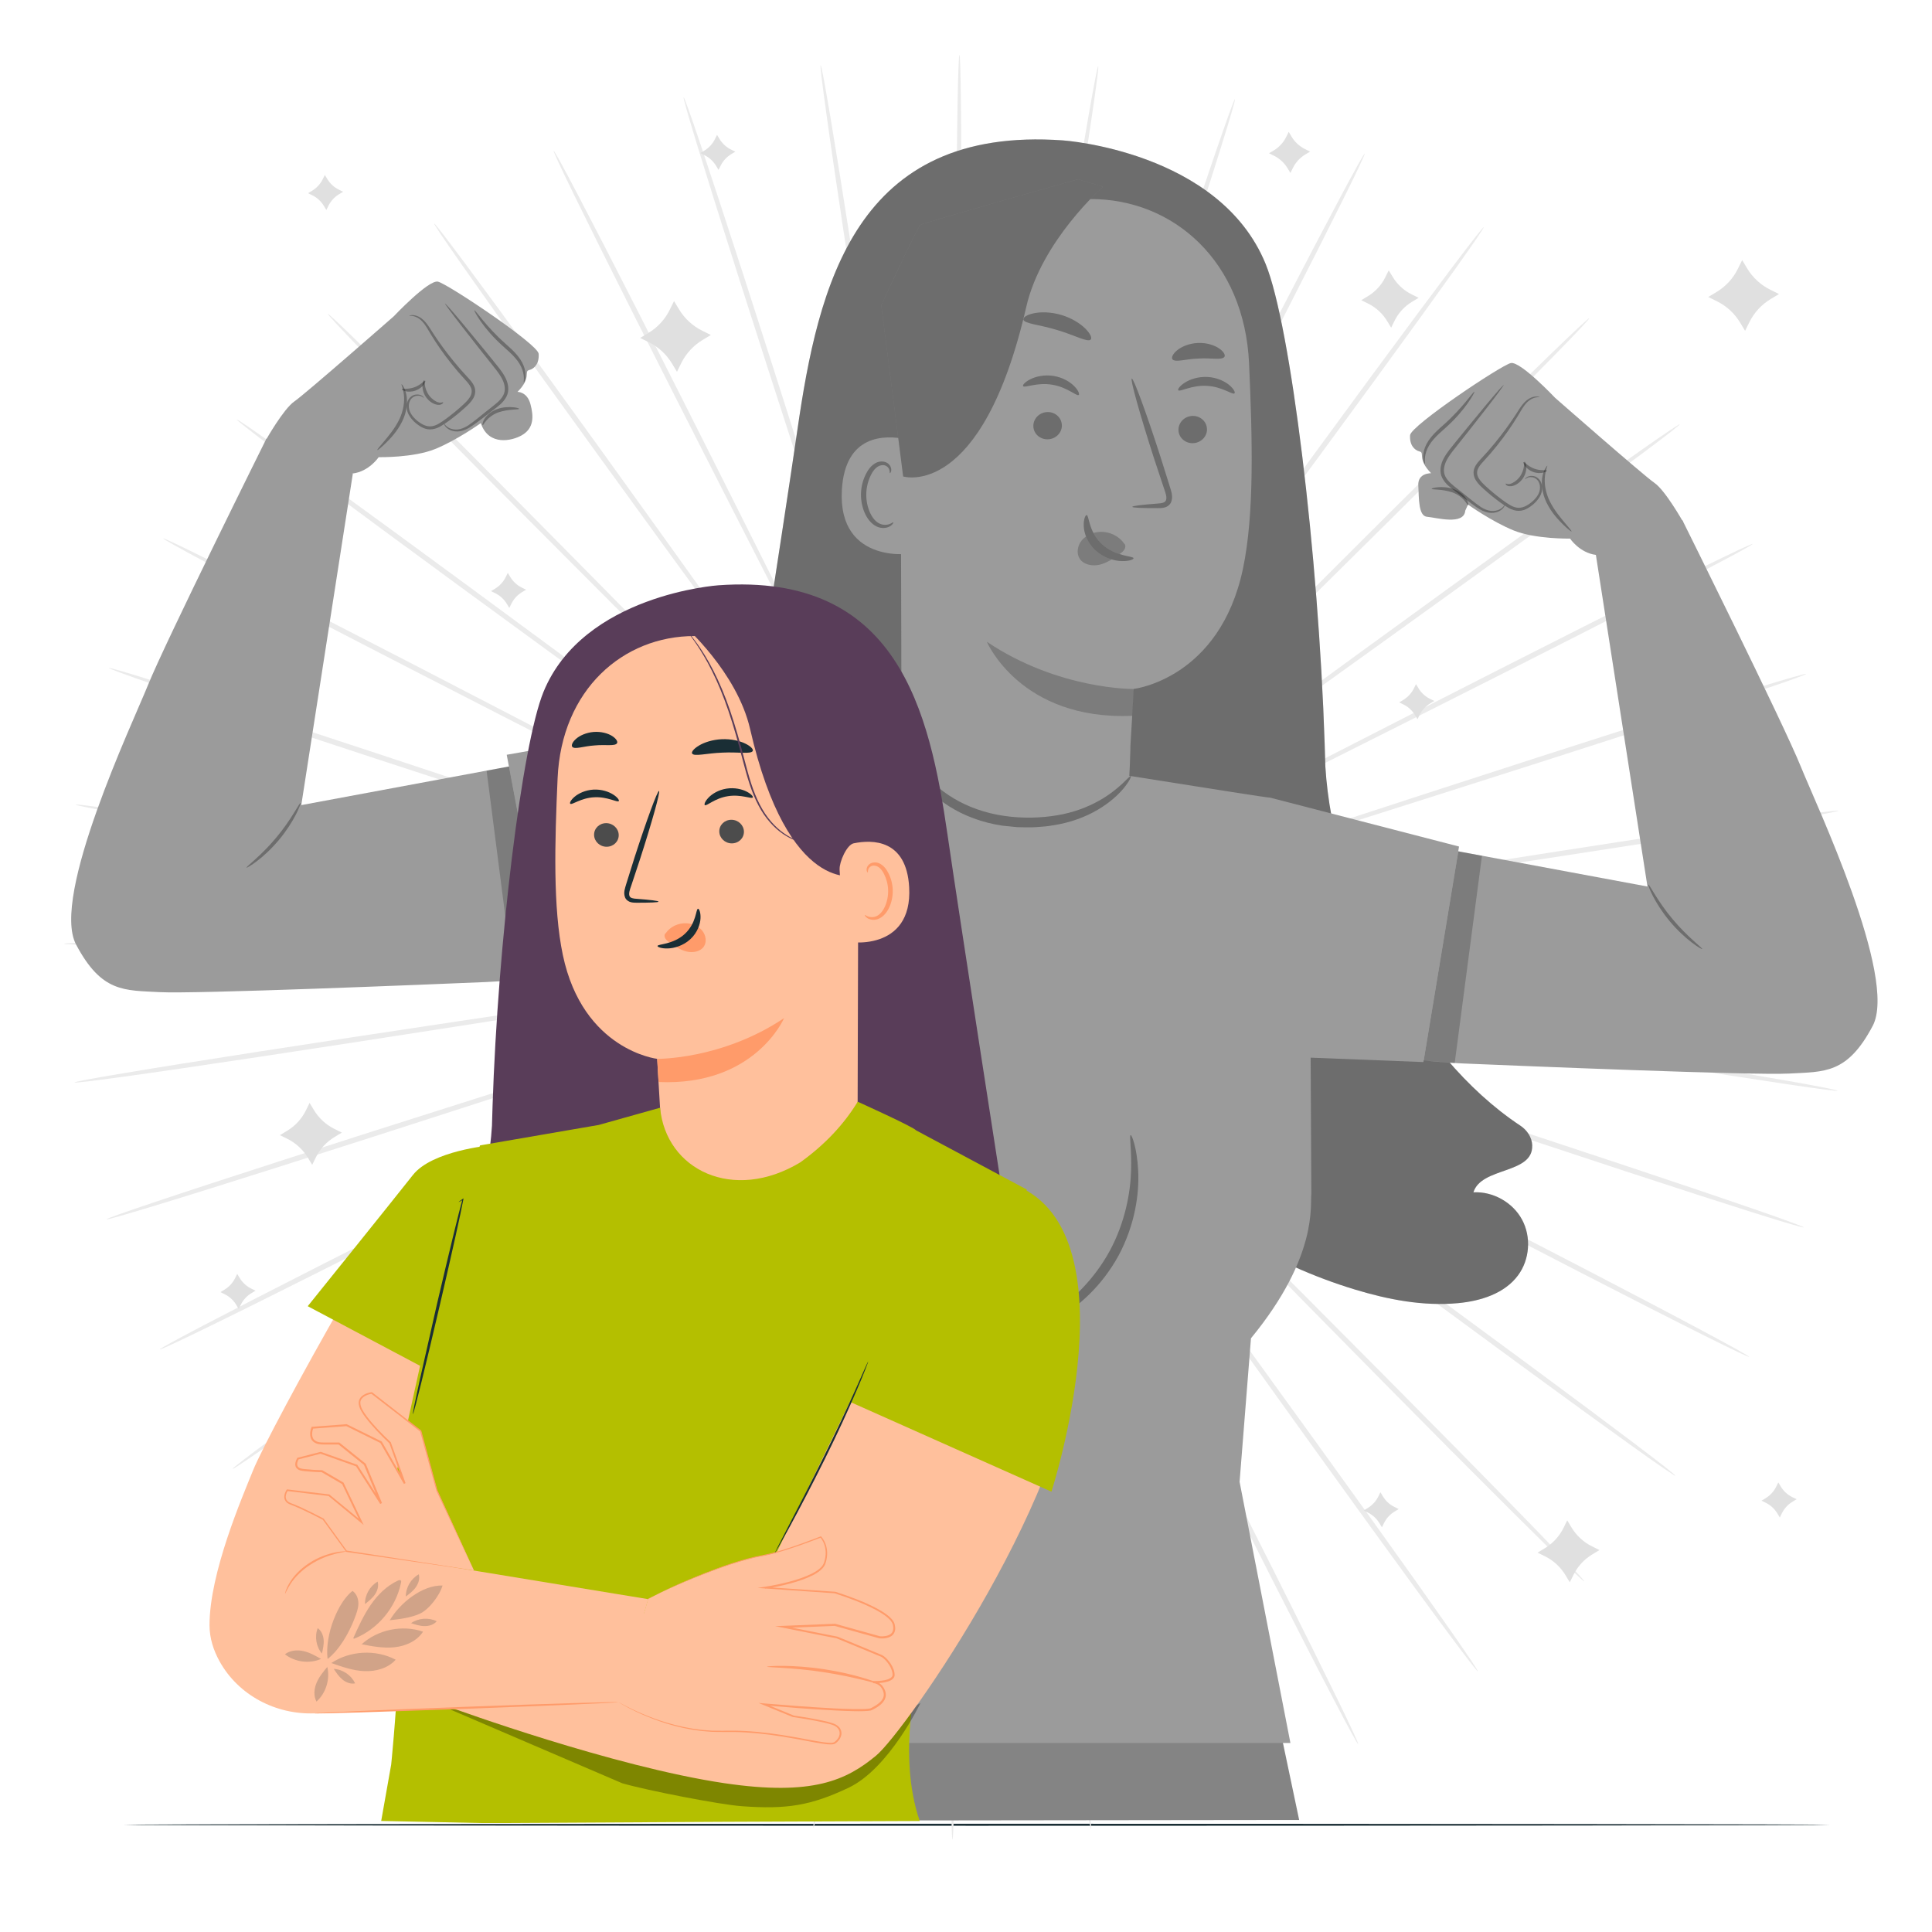
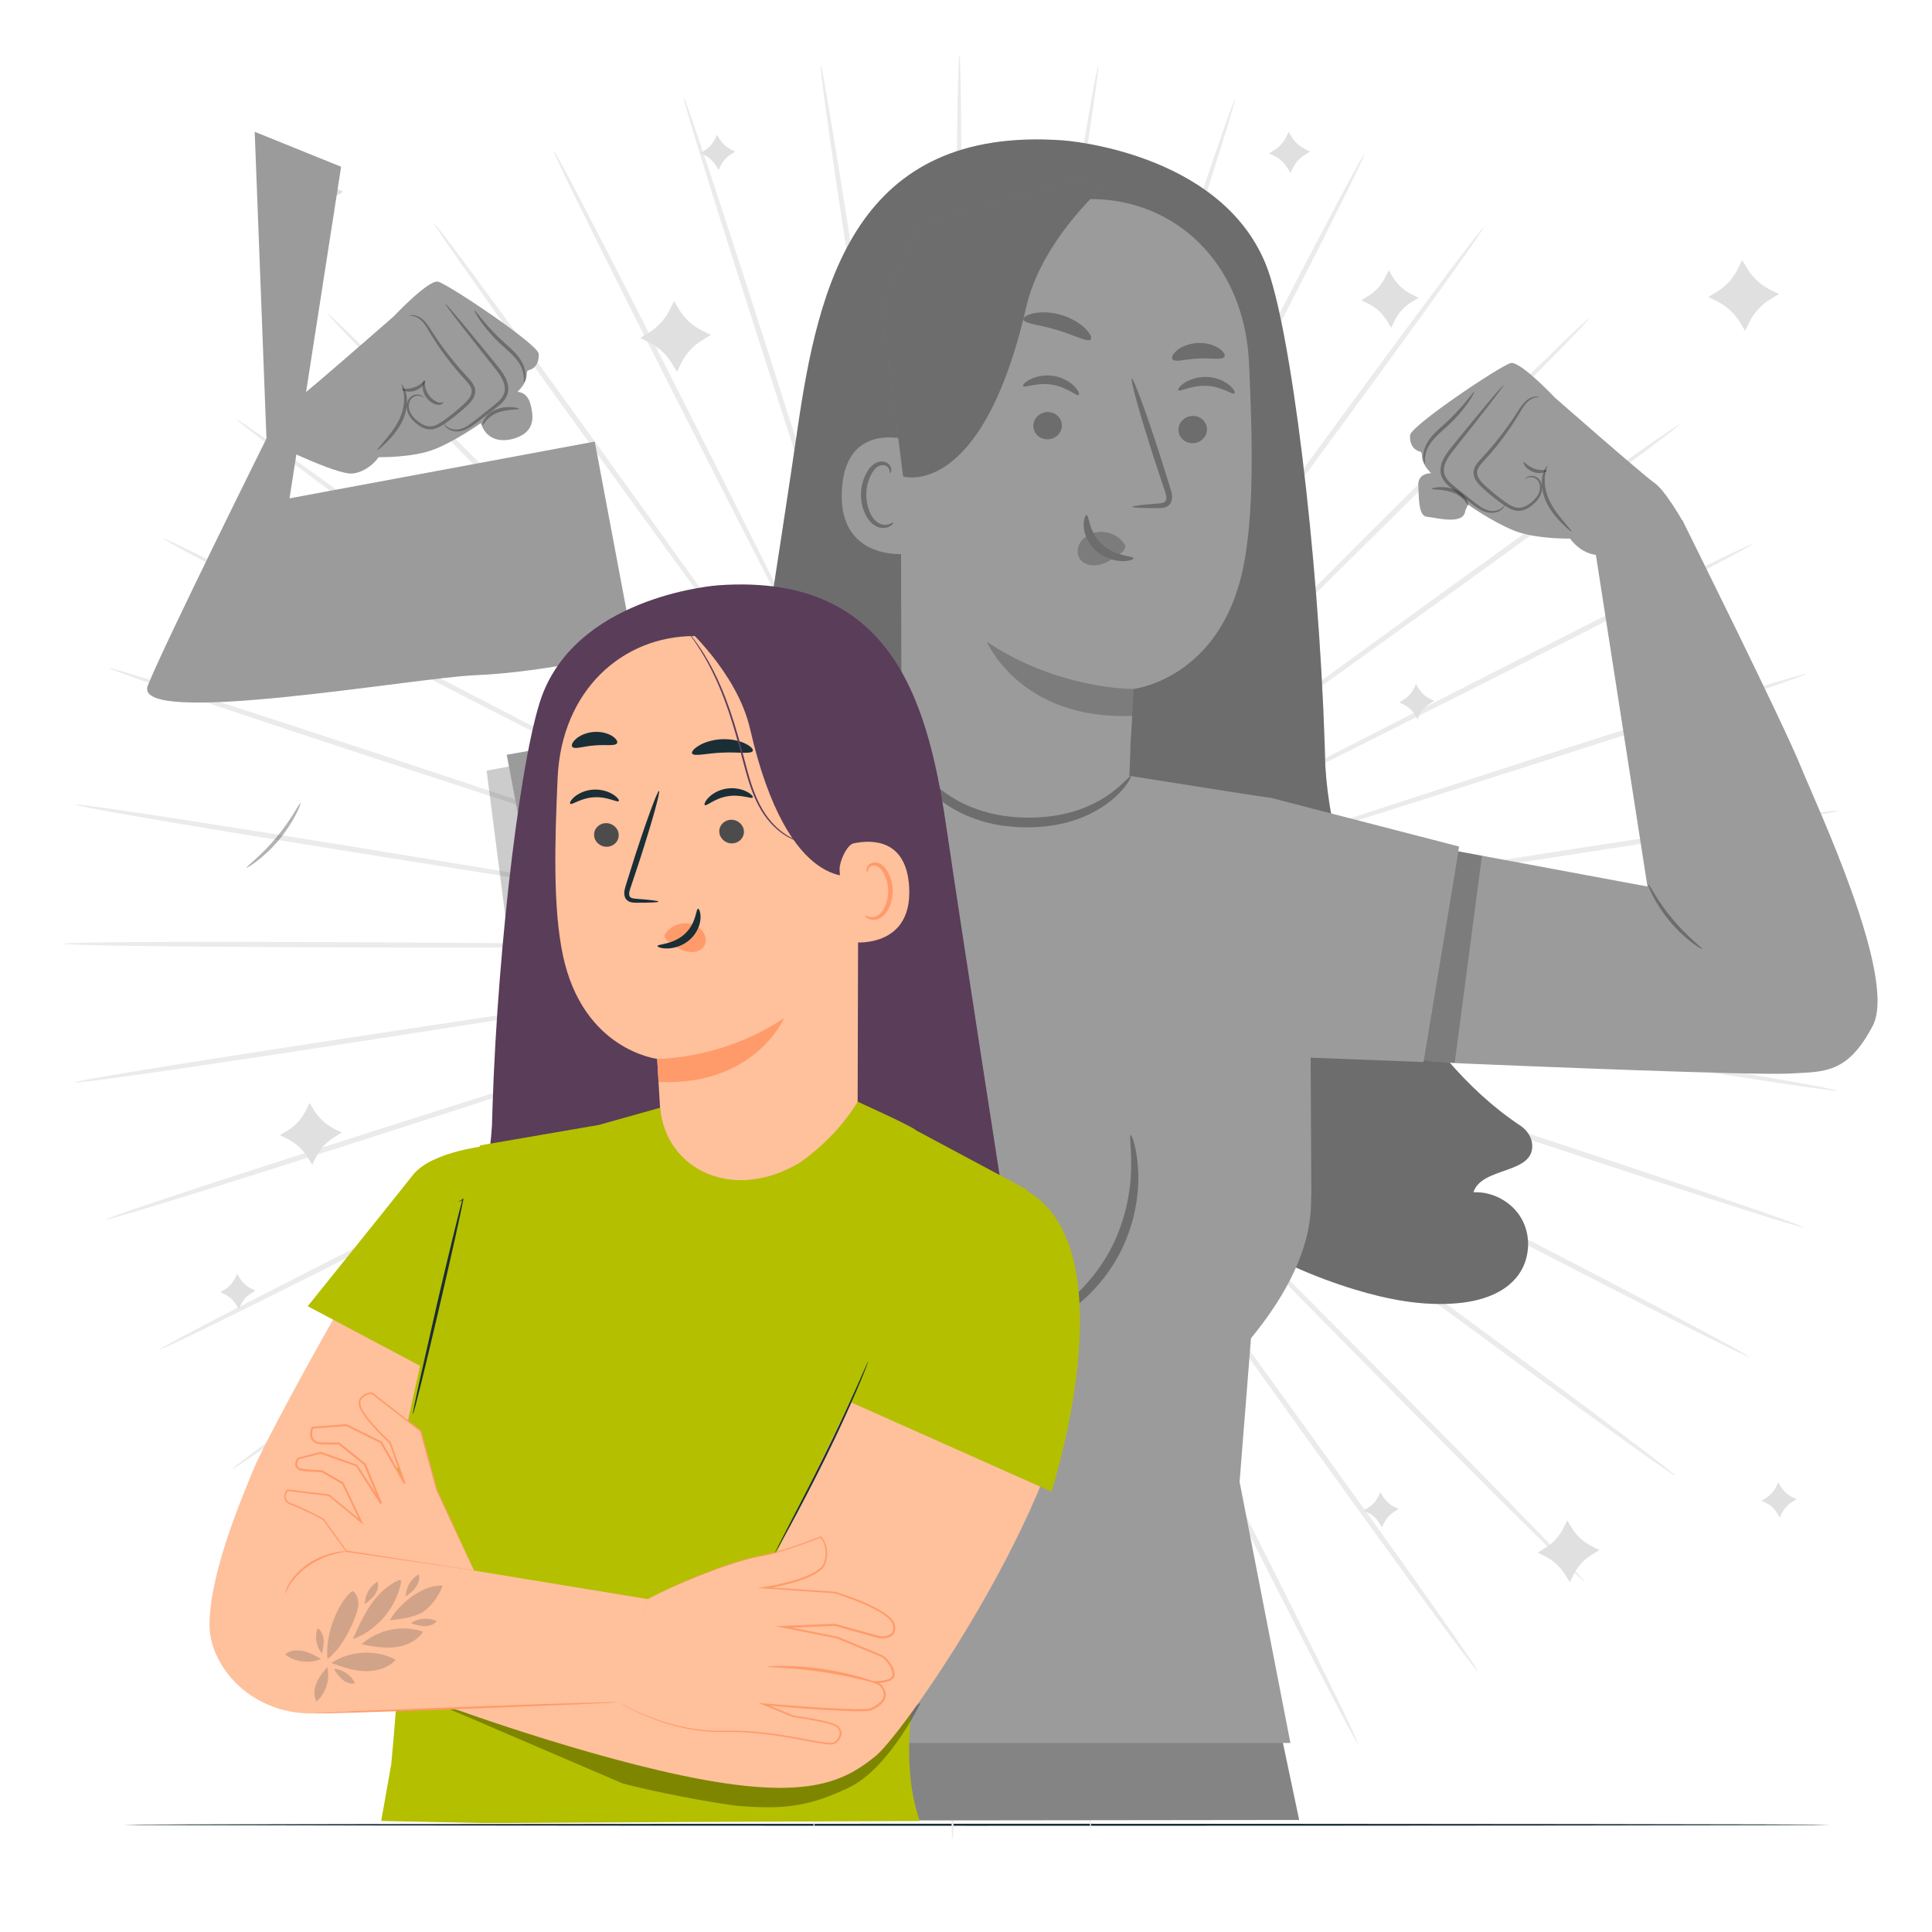
<svg xmlns="http://www.w3.org/2000/svg" id="Calque_1" data-name="Calque 1" version="1.1" viewBox="0 0 360 360">
  <defs>
    <style>
      .cls-1 {
        fill: #b4bf00;
      }

      .cls-1, .cls-2, .cls-3, .cls-4, .cls-5, .cls-6, .cls-7, .cls-8, .cls-9, .cls-10, .cls-11, .cls-12 {
        stroke-width: 0px;
      }

      .cls-2 {
        fill: #ebebeb;
      }

      .cls-3 {
        fill: #9b9b9b;
      }

      .cls-4 {
        fill: none;
      }

      .cls-5 {
        fill: #848484;
      }

      .cls-6 {
        fill: #e0e0e0;
      }

      .cls-7 {
        fill: #ffc09c;
      }

      .cls-8 {
        fill: #1a2e35;
      }

      .cls-9 {
        fill: #ff9b6a;
      }

      .cls-13 {
        clip-path: url(#clippath-1);
      }

      .cls-14 {
        clip-path: url(#clippath-4);
      }

      .cls-15 {
        clip-path: url(#clippath-3);
      }

      .cls-16 {
        clip-path: url(#clippath-2);
      }

      .cls-17 {
        clip-path: url(#clippath-7);
      }

      .cls-18 {
        clip-path: url(#clippath-8);
      }

      .cls-19 {
        clip-path: url(#clippath-6);
      }

      .cls-20 {
        clip-path: url(#clippath-5);
      }

      .cls-21 {
        clip-path: url(#clippath-9);
      }

      .cls-10 {
        fill: #000;
      }

      .cls-22 {
        clip-path: url(#clippath-60);
      }

      .cls-23 {
        clip-path: url(#clippath-20);
      }

      .cls-24 {
        clip-path: url(#clippath-21);
      }

      .cls-25 {
        clip-path: url(#clippath-24);
      }

      .cls-26 {
        clip-path: url(#clippath-23);
      }

      .cls-27 {
        clip-path: url(#clippath-22);
      }

      .cls-28 {
        clip-path: url(#clippath-25);
      }

      .cls-29 {
        clip-path: url(#clippath-44);
      }

      .cls-30 {
        clip-path: url(#clippath-45);
      }

      .cls-31 {
        clip-path: url(#clippath-40);
      }

      .cls-32 {
        clip-path: url(#clippath-42);
      }

      .cls-33 {
        clip-path: url(#clippath-41);
      }

      .cls-34 {
        clip-path: url(#clippath-47);
      }

      .cls-35 {
        clip-path: url(#clippath-43);
      }

      .cls-36 {
        clip-path: url(#clippath-46);
      }

      .cls-37 {
        clip-path: url(#clippath-48);
      }

      .cls-38 {
        clip-path: url(#clippath-49);
      }

      .cls-39 {
        clip-path: url(#clippath-27);
      }

      .cls-40 {
        clip-path: url(#clippath-28);
      }

      .cls-41 {
        clip-path: url(#clippath-26);
      }

      .cls-42 {
        clip-path: url(#clippath-29);
      }

      .cls-43 {
        clip-path: url(#clippath-34);
      }

      .cls-44 {
        clip-path: url(#clippath-35);
      }

      .cls-45 {
        clip-path: url(#clippath-36);
      }

      .cls-46 {
        clip-path: url(#clippath-37);
      }

      .cls-47 {
        clip-path: url(#clippath-39);
      }

      .cls-48 {
        clip-path: url(#clippath-33);
      }

      .cls-49 {
        clip-path: url(#clippath-32);
      }

      .cls-50 {
        clip-path: url(#clippath-30);
      }

      .cls-51 {
        clip-path: url(#clippath-38);
      }

      .cls-52 {
        clip-path: url(#clippath-31);
      }

      .cls-53 {
        clip-path: url(#clippath-53);
      }

      .cls-54 {
        clip-path: url(#clippath-54);
      }

      .cls-55 {
        clip-path: url(#clippath-50);
      }

      .cls-56 {
        clip-path: url(#clippath-51);
      }

      .cls-57 {
        clip-path: url(#clippath-52);
      }

      .cls-58 {
        clip-path: url(#clippath-55);
      }

      .cls-59 {
        clip-path: url(#clippath-56);
      }

      .cls-60 {
        clip-path: url(#clippath-57);
      }

      .cls-61 {
        clip-path: url(#clippath-58);
      }

      .cls-62 {
        clip-path: url(#clippath-61);
      }

      .cls-63 {
        clip-path: url(#clippath-64);
      }

      .cls-64 {
        clip-path: url(#clippath-62);
      }

      .cls-65 {
        clip-path: url(#clippath-68);
      }

      .cls-66 {
        clip-path: url(#clippath-67);
      }

      .cls-67 {
        clip-path: url(#clippath-59);
      }

      .cls-68 {
        clip-path: url(#clippath-65);
      }

      .cls-69 {
        clip-path: url(#clippath-63);
      }

      .cls-70 {
        clip-path: url(#clippath-66);
      }

      .cls-71 {
        clip-path: url(#clippath-14);
      }

      .cls-72 {
        clip-path: url(#clippath-13);
      }

      .cls-73 {
        clip-path: url(#clippath-12);
      }

      .cls-74 {
        clip-path: url(#clippath-10);
      }

      .cls-75 {
        clip-path: url(#clippath-15);
      }

      .cls-76 {
        clip-path: url(#clippath-17);
      }

      .cls-77 {
        clip-path: url(#clippath-16);
      }

      .cls-78 {
        clip-path: url(#clippath-19);
      }

      .cls-79 {
        clip-path: url(#clippath-11);
      }

      .cls-80 {
        clip-path: url(#clippath-18);
      }

      .cls-11 {
        fill: #4c4c4c;
      }

      .cls-81 {
        opacity: .2;
      }

      .cls-82 {
        opacity: .3;
      }

      .cls-12 {
        fill: #593d59;
      }
    </style>
    <clipPath id="clippath-1">
      <rect class="cls-4" x="136.79" y="25.98" width="148.73" height="217" />
    </clipPath>
    <clipPath id="clippath-2">
      <rect class="cls-4" x="136.79" y="25.97" width="148.73" height="217" />
    </clipPath>
    <clipPath id="clippath-3">
      <rect class="cls-4" x="192.55" y="76.77" width="5.32" height="5.09" />
    </clipPath>
    <clipPath id="clippath-4">
      <rect class="cls-4" x="192.55" y="76.77" width="5.32" height="5.09" />
    </clipPath>
    <clipPath id="clippath-5">
      <rect class="cls-4" x="219.59" y="77.5" width="5.32" height="5.09" />
    </clipPath>
    <clipPath id="clippath-6">
      <rect class="cls-4" x="219.59" y="77.5" width="5.32" height="5.09" />
    </clipPath>
    <clipPath id="clippath-7">
      <rect class="cls-4" x="219.53" y="70.24" width="10.55" height="3.11" />
    </clipPath>
    <clipPath id="clippath-8">
      <rect class="cls-4" x="219.53" y="70.24" width="10.55" height="3.11" />
    </clipPath>
    <clipPath id="clippath-9">
      <rect class="cls-4" x="190.62" y="69.95" width="10.44" height="3.68" />
    </clipPath>
    <clipPath id="clippath-10">
      <rect class="cls-4" x="190.62" y="69.95" width="10.44" height="3.68" />
    </clipPath>
    <clipPath id="clippath-11">
      <rect class="cls-4" x="210.84" y="70.52" width="7.55" height="24.14" />
    </clipPath>
    <clipPath id="clippath-12">
      <rect class="cls-4" x="210.84" y="70.52" width="7.55" height="24.14" />
    </clipPath>
    <clipPath id="clippath-13">
      <rect class="cls-4" x="183.88" y="119.58" width="27.39" height="13.84" />
    </clipPath>
    <clipPath id="clippath-14">
      <rect class="cls-4" x="183.88" y="119.58" width="27.39" height="13.84" />
    </clipPath>
    <clipPath id="clippath-15">
      <rect class="cls-4" x="200.81" y="99.1" width="8.89" height="6.24" />
    </clipPath>
    <clipPath id="clippath-16">
      <rect class="cls-4" x="200.81" y="99.11" width="8.89" height="6.24" />
    </clipPath>
    <clipPath id="clippath-17">
      <rect class="cls-4" x="190.68" y="58.2" width="12.65" height="5.2" />
    </clipPath>
    <clipPath id="clippath-18">
      <rect class="cls-4" x="190.68" y="58.2" width="12.65" height="5.2" />
    </clipPath>
    <clipPath id="clippath-19">
      <rect class="cls-4" x="218.39" y="63.89" width="9.82" height="3.32" />
    </clipPath>
    <clipPath id="clippath-20">
      <rect class="cls-4" x="218.39" y="63.89" width="9.82" height="3.32" />
    </clipPath>
    <clipPath id="clippath-21">
      <rect class="cls-4" x="160.43" y="85.98" width="6.03" height="12.39" />
    </clipPath>
    <clipPath id="clippath-22">
      <rect class="cls-4" x="160.43" y="85.99" width="6.03" height="12.39" />
    </clipPath>
    <clipPath id="clippath-23">
      <rect class="cls-4" x="164.2" y="33.39" width="41.32" height="55.57" />
    </clipPath>
    <clipPath id="clippath-24">
      <rect class="cls-4" x="164.2" y="33.39" width="41.32" height="55.57" />
    </clipPath>
    <clipPath id="clippath-25">
      <rect class="cls-4" x="201.93" y="95.98" width="9.29" height="8.57" />
    </clipPath>
    <clipPath id="clippath-26">
      <rect class="cls-4" x="201.93" y="95.98" width="9.29" height="8.57" />
    </clipPath>
    <clipPath id="clippath-27">
      <rect class="cls-4" x="287.29" y="86.76" width="5.54" height="12.27" />
    </clipPath>
    <clipPath id="clippath-28">
      <rect class="cls-4" x="287.29" y="86.76" width="5.54" height="12.27" />
    </clipPath>
    <clipPath id="clippath-29">
-       <rect class="cls-4" x="280.53" y="86.02" width="3.87" height="4.58" />
-     </clipPath>
+       </clipPath>
    <clipPath id="clippath-30">
      <rect class="cls-4" x="280.53" y="86.02" width="3.87" height="4.58" />
    </clipPath>
    <clipPath id="clippath-31">
      <rect class="cls-4" x="274.56" y="73.87" width="12.78" height="21.31" />
    </clipPath>
    <clipPath id="clippath-32">
      <rect class="cls-4" x="274.56" y="73.87" width="12.78" height="21.31" />
    </clipPath>
    <clipPath id="clippath-33">
      <rect class="cls-4" x="283.86" y="86.09" width="4.39" height="2.06" />
    </clipPath>
    <clipPath id="clippath-34">
      <rect class="cls-4" x="283.86" y="86.09" width="4.39" height="2.06" />
    </clipPath>
    <clipPath id="clippath-35">
      <rect class="cls-4" x="268.4" y="71.69" width="11.97" height="23.89" />
    </clipPath>
    <clipPath id="clippath-36">
      <rect class="cls-4" x="268.4" y="71.69" width="11.97" height="23.89" />
    </clipPath>
    <clipPath id="clippath-37">
      <rect class="cls-4" x="265.2" y="72.99" width="9.54" height="13.47" />
    </clipPath>
    <clipPath id="clippath-38">
      <rect class="cls-4" x="265.2" y="72.99" width="9.54" height="13.47" />
    </clipPath>
    <clipPath id="clippath-39">
      <rect class="cls-4" x="266.77" y="90.76" width="6.83" height="3.38" />
    </clipPath>
    <clipPath id="clippath-40">
      <rect class="cls-4" x="266.77" y="90.76" width="6.83" height="3.38" />
    </clipPath>
    <clipPath id="clippath-41">
      <rect class="cls-4" x="307.12" y="164.8" width="10.06" height="12.03" />
    </clipPath>
    <clipPath id="clippath-42">
      <rect class="cls-4" x="307.12" y="164.8" width="10.06" height="12.03" />
    </clipPath>
    <clipPath id="clippath-43">
      <rect class="cls-4" x="265.29" y="158.64" width="10.85" height="39.46" />
    </clipPath>
    <clipPath id="clippath-44">
      <rect class="cls-4" x="265.29" y="158.64" width="10.85" height="39.46" />
    </clipPath>
    <clipPath id="clippath-45">
      <rect class="cls-4" x="70.3" y="71.59" width="5.54" height="12.27" />
    </clipPath>
    <clipPath id="clippath-46">
      <rect class="cls-4" x="70.29" y="71.59" width="5.54" height="12.27" />
    </clipPath>
    <clipPath id="clippath-47">
      <rect class="cls-4" x="78.72" y="70.85" width="3.87" height="4.59" />
    </clipPath>
    <clipPath id="clippath-48">
      <rect class="cls-4" x="78.72" y="70.85" width="3.87" height="4.59" />
    </clipPath>
    <clipPath id="clippath-49">
      <rect class="cls-4" x="75.78" y="58.7" width="12.78" height="21.31" />
    </clipPath>
    <clipPath id="clippath-50">
      <rect class="cls-4" x="75.78" y="58.7" width="12.78" height="21.31" />
    </clipPath>
    <clipPath id="clippath-51">
      <rect class="cls-4" x="74.88" y="70.92" width="4.39" height="2.05" />
    </clipPath>
    <clipPath id="clippath-52">
      <rect class="cls-4" x="74.88" y="70.92" width="4.39" height="2.05" />
    </clipPath>
    <clipPath id="clippath-53">
      <rect class="cls-4" x="82.76" y="56.52" width="11.97" height="23.89" />
    </clipPath>
    <clipPath id="clippath-54">
      <rect class="cls-4" x="82.76" y="56.52" width="11.97" height="23.89" />
    </clipPath>
    <clipPath id="clippath-55">
      <rect class="cls-4" x="88.38" y="57.82" width="9.54" height="13.47" />
    </clipPath>
    <clipPath id="clippath-56">
      <rect class="cls-4" x="88.38" y="57.82" width="9.54" height="13.47" />
    </clipPath>
    <clipPath id="clippath-57">
      <rect class="cls-4" x="89.9" y="75.85" width="6.83" height="3.38" />
    </clipPath>
    <clipPath id="clippath-58">
      <rect class="cls-4" x="89.9" y="75.85" width="6.83" height="3.38" />
    </clipPath>
    <clipPath id="clippath-59">
      <rect class="cls-4" x="45.94" y="149.63" width="10.06" height="12.03" />
    </clipPath>
    <clipPath id="clippath-60">
      <rect class="cls-4" x="45.94" y="149.63" width="10.06" height="12.03" />
    </clipPath>
    <clipPath id="clippath-61">
      <rect class="cls-4" x="90.67" y="142.82" width="11.57" height="39.83" />
    </clipPath>
    <clipPath id="clippath-62">
      <rect class="cls-4" x="90.66" y="142.82" width="11.57" height="39.83" />
    </clipPath>
    <clipPath id="clippath-63">
      <rect class="cls-4" x="167.15" y="137.2" width="43.58" height="16.97" />
    </clipPath>
    <clipPath id="clippath-64">
      <rect class="cls-4" x="167.15" y="137.2" width="43.58" height="16.97" />
    </clipPath>
    <clipPath id="clippath-65">
      <rect class="cls-4" x="190.82" y="211.51" width="21.3" height="36.64" />
    </clipPath>
    <clipPath id="clippath-66">
      <rect class="cls-4" x="190.82" y="211.51" width="21.3" height="36.64" />
    </clipPath>
    <clipPath id="clippath-67">
      <rect class="cls-4" x="83.43" y="317.32" width="88.08" height="19.44" />
    </clipPath>
    <clipPath id="clippath-68">
      <rect class="cls-4" x="83.44" y="317.32" width="88.08" height="19.44" />
    </clipPath>
  </defs>
  <path class="cls-8" d="M341,340.02c0,.11-71.2.19-159.01.19s-159.02-.09-159.02-.19,71.18-.19,159.02-.19,159.01.09,159.01.19Z" />
  <g>
    <g>
-       <path class="cls-2" d="M225.6,176.98c-32.84-.32-62.55-.6-84.09-.81-10.74-.05-19.44-.09-25.48-.12-2.99,0-5.32,0-6.93.02-.78,0-1.37.02-1.8.02-.41,0-.62.02-.62.03s.21.03.61.04c.43,0,1.03.02,1.8.04,1.61.02,3.94.05,6.93.09,6.04.03,14.74.08,25.48.14,21.54,0,51.26.03,84.09.05,32.82,0,62.54.04,84.06.2,10.76.08,19.46.18,25.48.3,3.01.06,5.34.12,6.93.18s2.42.12,2.42.18-.83.11-2.42.16c-1.59.05-3.92.08-6.93.11-6.02.06-14.73.07-25.48.03-21.52-.06-51.24-.32-84.06-.66" />
      <path class="cls-2" d="M224.95,184.39c-32.39-5.42-61.7-10.32-82.94-13.87-10.61-1.72-19.19-3.11-25.15-4.08-2.96-.46-5.26-.81-6.85-1.06-.77-.11-1.36-.19-1.78-.25-.4-.05-.61-.07-.61-.06s.2.06.6.14c.42.08,1.01.18,1.77.32,1.59.27,3.88.66,6.83,1.17,5.96.97,14.55,2.37,25.15,4.1,21.28,3.36,50.63,7.99,83.07,13.11,32.42,5.09,61.78,9.75,83.01,13.25,10.62,1.75,19.2,3.2,25.13,4.25,2.96.53,5.26.95,6.82,1.26s2.37.5,2.36.56c0,.06-.84-.02-2.41-.22s-3.89-.53-6.86-.97c-5.95-.88-14.56-2.22-25.18-3.92-21.25-3.4-50.56-8.28-82.93-13.72" />
      <path class="cls-2" d="M223.14,191.61c-31.13-10.45-59.3-19.91-79.72-26.77-10.2-3.37-18.46-6.1-24.2-7.99-2.85-.92-5.07-1.63-6.6-2.12-.74-.23-1.31-.41-1.72-.53-.39-.12-.59-.17-.59-.16s.19.09.57.23c.4.14.97.34,1.7.6,1.52.52,3.73,1.27,6.56,2.23,5.73,1.9,13.99,4.63,24.19,8.01,20.48,6.67,48.74,15.86,79.96,26.03,31.22,10.13,59.47,19.36,79.89,26.16,10.21,3.4,18.46,6.19,24.14,8.16,2.84.99,5.05,1.77,6.53,2.32,1.49.55,2.26.87,2.24.92-.02.06-.83-.15-2.35-.59-1.52-.44-3.76-1.13-6.63-2.03-5.74-1.81-14.03-4.48-24.25-7.84-20.44-6.71-48.63-16.14-79.73-26.62" />
      <path class="cls-2" d="M220.22,198.44c-29.1-15.22-55.43-28.99-74.52-38.97-9.55-4.93-17.27-8.93-22.64-11.7-2.67-1.35-4.75-2.41-6.18-3.14-.7-.34-1.23-.61-1.62-.8-.37-.18-.56-.26-.56-.25s.17.12.53.32c.38.2.9.49,1.58.86,1.42.75,3.48,1.83,6.13,3.23,5.36,2.78,13.09,6.78,22.63,11.72,19.18,9.81,45.63,23.34,74.87,38.29,29.23,14.92,55.68,28.48,74.77,38.4,9.55,4.96,17.25,9.01,22.56,11.86,2.65,1.42,4.71,2.54,6.09,3.31,1.38.78,2.09,1.21,2.07,1.26-.03.05-.79-.28-2.22-.96-1.43-.68-3.53-1.71-6.22-3.05-5.39-2.69-13.14-6.64-22.71-11.56-19.13-9.84-45.48-23.6-74.55-38.83" />
      <path class="cls-2" d="M216.27,204.74c-26.36-19.58-50.22-37.3-67.51-50.14-8.66-6.36-15.67-11.52-20.53-15.1-2.42-1.75-4.31-3.12-5.61-4.06-.63-.45-1.12-.79-1.47-1.04-.33-.23-.51-.34-.52-.33,0,0,.15.14.47.39.34.26.82.62,1.43,1.1,1.29.96,3.15,2.36,5.55,4.15,4.87,3.58,11.87,8.74,20.52,15.11,17.41,12.69,41.43,30.19,67.96,49.52,26.54,19.31,50.55,36.83,67.85,49.62,8.65,6.39,15.63,11.6,20.43,15.23,2.4,1.82,4.25,3.24,5.5,4.22,1.24.98,1.88,1.52,1.84,1.57-.04.05-.74-.4-2.05-1.29s-3.22-2.24-5.67-3.99c-4.9-3.5-11.95-8.61-20.63-14.97-17.36-12.71-41.24-30.41-67.57-50" />
      <path class="cls-2" d="M211.38,210.34c-23-23.44-43.81-44.65-58.89-60.03-7.56-7.63-13.68-13.81-17.94-18.1-2.12-2.11-3.77-3.75-4.91-4.89-.56-.54-.98-.96-1.29-1.25-.29-.28-.45-.42-.46-.41,0,0,.13.17.41.46.3.31.71.74,1.24,1.3,1.12,1.15,2.75,2.82,4.84,4.96,4.25,4.29,10.37,10.48,17.92,18.12,15.22,15.24,36.23,36.26,59.43,59.49,23.22,23.2,44.2,44.25,59.31,59.57,7.55,7.66,13.64,13.89,17.81,18.23,2.09,2.17,3.7,3.86,4.77,5.03,1.08,1.16,1.62,1.8,1.58,1.84s-.67-.51-1.82-1.6-2.83-2.71-4.98-4.82c-4.29-4.22-10.46-10.36-18.05-17.99-15.17-15.26-36-36.46-58.97-59.9" />
      <path class="cls-2" d="M205.68,215.11c-19.07-26.73-36.33-50.92-48.84-68.46-6.28-8.72-11.37-15.77-14.9-20.67-1.77-2.42-3.14-4.29-4.09-5.59-.47-.62-.82-1.1-1.08-1.44-.25-.32-.38-.48-.39-.48s.1.18.33.52c.24.35.58.84,1.02,1.48.93,1.31,2.28,3.21,4.01,5.65,3.53,4.9,8.61,11.96,14.89,20.68,12.67,17.42,30.15,41.45,49.46,68.01,19.32,26.53,36.79,50.58,49.32,68.07,6.27,8.74,11.31,15.84,14.76,20.78,1.72,2.47,3.05,4.39,3.93,5.71.88,1.32,1.32,2.03,1.27,2.06-.05.03-.58-.61-1.55-1.86s-2.37-3.12-4.17-5.54c-3.59-4.83-8.72-11.86-15.03-20.58-12.61-17.43-29.89-41.61-48.94-68.35" />
      <path class="cls-2" d="M199.31,218.93c-14.66-29.39-27.92-55.98-37.53-75.25-4.84-9.59-8.76-17.36-11.49-22.75-1.37-2.66-2.43-4.73-3.17-6.16-.36-.69-.64-1.21-.84-1.59-.19-.36-.3-.54-.31-.53,0,0,.07.2.24.57.19.39.44.92.78,1.62.71,1.44,1.74,3.53,3.07,6.21,2.72,5.39,6.63,13.16,11.47,22.76,9.79,19.19,23.29,45.66,38.22,74.91,14.94,29.22,28.43,55.71,38.07,74.94,4.82,9.61,8.69,17.41,11.33,22.83,1.32,2.71,2.32,4.81,2.99,6.25.66,1.44.99,2.21.93,2.24-.05.03-.48-.69-1.24-2.08-.76-1.39-1.86-3.45-3.25-6.12-2.79-5.33-6.76-13.08-11.63-22.68-9.73-19.19-23.02-45.78-37.65-75.16" />
      <path class="cls-2" d="M192.42,221.71c-9.85-31.33-18.76-59.67-25.22-80.22-3.27-10.23-5.92-18.52-7.76-24.27-.93-2.84-1.66-5.06-2.16-6.58-.25-.73-.44-1.3-.58-1.71-.14-.38-.21-.58-.22-.57,0,0,.04.21.15.6.12.41.29.98.51,1.73.48,1.54,1.17,3.76,2.06,6.62,1.84,5.75,4.48,14.04,7.75,24.28,6.65,20.49,15.82,48.75,25.96,79.99,10.15,31.21,19.31,59.49,25.81,80,3.25,10.26,5.85,18.57,7.59,24.32.87,2.88,1.54,5.12,1.97,6.65.43,1.53.63,2.34.57,2.35-.06.02-.37-.76-.9-2.25s-1.29-3.7-2.25-6.55c-1.91-5.71-4.62-13.98-7.91-24.22-6.59-20.48-15.53-48.83-25.35-80.15" />
      <path class="cls-2" d="M185.17,223.36c-4.8-32.48-9.14-61.88-12.29-83.19-1.62-10.62-2.94-19.22-3.85-25.19-.47-2.96-.84-5.25-1.1-6.84-.13-.76-.23-1.35-.31-1.78-.07-.4-.12-.6-.13-.6s0,.21.06.61c.06.43.14,1.02.24,1.79.23,1.59.56,3.9.99,6.86.91,5.97,2.21,14.57,3.83,25.19,3.34,21.28,7.95,50.64,13.05,83.08,5.12,32.42,9.7,61.79,12.9,83.06,1.6,10.64,2.85,19.26,3.67,25.22.41,2.98.71,5.3.9,6.87.19,1.57.25,2.41.19,2.42-.06,0-.24-.81-.53-2.36-.29-1.56-.69-3.86-1.19-6.83-.99-5.94-2.36-14.54-4-25.17-3.29-21.26-7.66-50.66-12.43-83.14" />
      <path class="cls-2" d="M177.76,223.87c.3-32.84.56-62.55.76-84.09.04-10.74.08-19.44.11-25.48,0-2.99-.02-5.32-.02-6.93,0-.78-.02-1.37-.03-1.8,0-.41-.02-.61-.03-.61s-.03.21-.04.61c0,.43-.02,1.02-.04,1.8-.02,1.61-.05,3.94-.08,6.93-.03,6.04-.07,14.74-.12,25.48v84.09c.02,32.82,0,62.54-.15,84.06-.07,10.76-.17,19.47-.28,25.48-.06,3.01-.11,5.34-.18,6.93-.06,1.58-.12,2.42-.18,2.42s-.11-.83-.16-2.42c-.05-1.59-.08-3.92-.11-6.93-.06-6.02-.08-14.72-.05-25.48.05-21.52.29-51.24.61-84.06" />
      <path class="cls-2" d="M170.35,223.22c5.4-32.39,10.28-61.7,13.82-82.95,1.71-10.61,3.1-19.19,4.06-25.16.46-2.96.81-5.26,1.05-6.85.11-.77.19-1.36.25-1.79.05-.4.07-.61.06-.61s-.06.2-.14.6c-.08.42-.18,1.01-.32,1.77-.27,1.58-.66,3.88-1.16,6.83-.97,5.96-2.36,14.55-4.08,25.15-3.35,21.28-7.96,50.63-13.06,83.07-5.07,32.43-9.71,61.78-13.2,83.02-1.74,10.62-3.19,19.2-4.24,25.13-.52,2.96-.95,5.26-1.25,6.82-.31,1.56-.5,2.37-.56,2.36-.06,0,0-.84.21-2.41.2-1.57.52-3.89.96-6.86.88-5.95,2.21-14.56,3.91-25.18,3.39-21.25,8.25-50.57,13.67-82.94" />
      <path class="cls-2" d="M163.13,221.42c10.43-31.14,19.87-59.31,26.72-79.74,3.36-10.2,6.08-18.47,7.97-24.2.91-2.85,1.63-5.07,2.12-6.6.23-.74.4-1.31.53-1.72.11-.39.17-.59.15-.6,0,0-.09.19-.23.57-.14.4-.34.97-.6,1.7-.52,1.52-1.26,3.73-2.22,6.56-1.89,5.74-4.62,14-7.99,24.2-6.65,20.49-15.83,48.75-25.98,79.98-10.11,31.22-19.32,59.48-26.11,79.9-3.39,10.21-6.17,18.46-8.14,24.15-.98,2.84-1.76,5.05-2.31,6.53-.55,1.49-.87,2.26-.92,2.24-.06-.02.15-.83.59-2.35.44-1.52,1.13-3.76,2.03-6.63,1.8-5.74,4.47-14.03,7.82-24.25,6.7-20.45,16.11-48.64,26.57-79.75" />
      <path class="cls-2" d="M156.3,218.5c15.2-29.11,28.95-55.45,38.92-74.54,4.93-9.55,8.92-17.28,11.68-22.65,1.35-2.67,2.4-4.75,3.13-6.18.34-.7.61-1.23.8-1.62.18-.37.26-.56.25-.56s-.12.17-.32.53c-.2.38-.49.9-.86,1.58-.75,1.42-1.83,3.48-3.23,6.13-2.77,5.37-6.77,13.09-11.7,22.64-9.8,19.18-23.31,45.65-38.24,74.89-14.9,29.24-28.44,55.7-38.36,74.8-4.96,9.55-9,17.26-11.84,22.56-1.42,2.65-2.53,4.71-3.31,6.09s-1.21,2.1-1.26,2.07.28-.79.96-2.23c.68-1.43,1.71-3.53,3.05-6.22,2.68-5.38,6.63-13.15,11.54-22.72,9.83-19.14,23.57-45.5,38.78-74.58" />
      <path class="cls-2" d="M150,214.55c19.56-26.37,37.27-50.24,50.1-67.54,6.36-8.66,11.51-15.67,15.08-20.54,1.75-2.43,3.12-4.31,4.06-5.62.45-.63.79-1.12,1.04-1.47.23-.33.34-.51.33-.52,0,0-.14.15-.39.47-.26.34-.62.82-1.09,1.43-.96,1.29-2.35,3.15-4.14,5.55-3.58,4.87-8.73,11.88-15.1,20.53-12.67,17.42-30.16,41.44-49.48,68-19.29,26.55-36.8,50.57-49.58,67.88-6.39,8.66-11.59,15.64-15.22,20.44-1.82,2.4-3.24,4.25-4.22,5.5-.98,1.24-1.52,1.88-1.57,1.85-.05-.04.4-.74,1.29-2.05s2.24-3.22,3.98-5.67c3.5-4.9,8.6-11.95,14.96-20.63,12.7-17.37,30.39-41.25,49.96-67.6" />
      <path class="cls-2" d="M144.4,209.67c23.43-23.01,44.63-43.83,59.99-58.93,7.63-7.57,13.8-13.69,18.09-17.95,2.11-2.12,3.75-3.77,4.88-4.91.54-.56.96-.99,1.25-1.29.28-.29.42-.45.41-.46,0,0-.17.13-.46.41-.31.3-.74.71-1.3,1.24-1.15,1.12-2.82,2.75-4.96,4.84-4.29,4.25-10.47,10.37-18.11,17.93-15.23,15.23-36.24,36.25-59.46,59.47-23.19,23.23-44.22,44.23-59.53,59.34-7.66,7.56-13.88,13.65-18.22,17.82-2.17,2.09-3.86,3.7-5.02,4.77-1.16,1.08-1.8,1.62-1.84,1.58s.51-.67,1.59-1.82c1.09-1.15,2.71-2.83,4.82-4.98,4.21-4.3,10.36-10.47,17.98-18.06,15.25-15.18,36.43-36.03,59.87-59.01" />
      <path class="cls-2" d="M139.62,203.97c26.72-19.09,50.9-36.36,68.43-48.88,8.71-6.29,15.77-11.38,20.66-14.91,2.41-1.77,4.29-3.15,5.59-4.1.62-.47,1.1-.83,1.44-1.08.32-.25.48-.38.48-.39s-.18.1-.52.33c-.35.24-.84.59-1.48,1.03-1.31.93-3.21,2.28-5.65,4.01-4.9,3.53-11.96,8.62-20.67,14.9-17.41,12.68-41.44,30.17-67.98,49.5-26.52,19.34-50.56,36.82-68.04,49.36-8.74,6.27-15.84,11.32-20.77,14.77-2.46,1.72-4.39,3.05-5.71,3.93s-2.02,1.32-2.06,1.27.6-.58,1.86-1.55c1.25-.97,3.12-2.38,5.54-4.17,4.83-3.59,11.86-8.73,20.57-15.04,17.42-12.62,41.59-29.92,68.32-48.98" />
      <path class="cls-2" d="M135.8,197.6c29.38-14.67,55.96-27.95,75.23-37.58,9.59-4.85,17.35-8.77,22.74-11.5,2.66-1.37,4.73-2.44,6.16-3.17.69-.36,1.21-.64,1.59-.84.36-.19.54-.3.53-.31,0,0-.2.07-.57.24-.39.18-.92.44-1.62.78-1.44.71-3.53,1.75-6.21,3.08-5.39,2.72-13.16,6.64-22.75,11.48-19.18,9.8-45.64,23.32-74.88,38.27-29.21,14.96-55.69,28.46-74.92,38.12-9.61,4.83-17.41,8.71-22.82,11.34-2.71,1.32-4.81,2.33-6.25,2.99-1.44.67-2.21.99-2.24.93-.03-.05.69-.48,2.08-1.24,1.39-.76,3.45-1.86,6.12-3.26,5.33-2.79,13.08-6.77,22.67-11.64,19.18-9.75,45.76-23.05,75.13-37.69" />
      <path class="cls-2" d="M133.01,190.71c31.32-9.87,59.66-18.8,80.21-25.27,10.23-3.28,18.52-5.94,24.27-7.78,2.84-.93,5.05-1.66,6.58-2.17.73-.25,1.3-.44,1.7-.58.38-.14.58-.21.57-.22,0,0-.21.04-.6.15-.41.12-.98.29-1.73.52-1.54.48-3.76,1.17-6.62,2.06-5.75,1.84-14.04,4.49-24.27,7.76-20.48,6.66-48.74,15.85-79.97,26.01-31.2,10.18-59.47,19.35-79.98,25.86-10.25,3.26-18.56,5.86-24.32,7.61-2.88.88-5.12,1.54-6.64,1.97-1.52.43-2.34.63-2.35.57-.02-.06.75-.37,2.25-.9,1.49-.54,3.7-1.29,6.55-2.25,5.7-1.92,13.98-4.63,24.22-7.93,20.48-6.61,48.82-15.56,80.13-25.4" />
      <path class="cls-2" d="M131.35,183.47c32.48-4.82,61.88-9.18,83.18-12.34,10.62-1.63,19.22-2.95,25.19-3.86,2.95-.48,5.25-.84,6.84-1.1.76-.13,1.35-.23,1.78-.31.4-.07.6-.12.6-.13s-.21,0-.61.06c-.42.06-1.02.13-1.79.24-1.59.23-3.9.57-6.86.99-5.97.91-14.57,2.22-25.19,3.85-21.28,3.36-50.63,7.98-83.07,13.1-32.42,5.14-61.78,9.74-83.06,12.95-10.64,1.61-19.25,2.87-25.21,3.69-2.98.41-5.3.72-6.87.9-1.57.19-2.4.25-2.41.19,0-.06.8-.24,2.36-.54,1.56-.29,3.86-.7,6.83-1.19,5.94-1,14.53-2.37,25.16-4.02,21.26-3.3,50.66-7.69,83.13-12.48" />
      <path class="cls-2" d="M130.84,176.05c32.84.28,62.55.52,84.09.71,10.74.04,19.44.07,25.48.09,2.99,0,5.32-.02,6.93-.02.78,0,1.37-.02,1.8-.03.41,0,.61-.02.61-.03s-.21-.03-.61-.04c-.43,0-1.03-.02-1.8-.04-1.61-.02-3.94-.05-6.93-.08-6.04-.03-14.74-.06-25.48-.11-21.54,0-51.26.03-84.09.05-32.82.04-62.54.04-84.06-.09-10.76-.06-19.47-.16-25.48-.26-3.01-.05-5.34-.11-6.93-.17-1.58-.06-2.42-.12-2.42-.18s.83-.11,2.42-.16,3.92-.09,6.93-.12c6.02-.06,14.72-.09,25.48-.07,21.52.03,51.24.26,84.06.56" />
      <path class="cls-2" d="M131.49,168.64c32.39,5.38,61.71,10.24,82.96,13.77,10.61,1.71,19.2,3.09,25.16,4.05,2.96.45,5.26.81,6.85,1.05.77.11,1.36.19,1.79.25.4.05.61.07.61.06s-.2-.06-.6-.14c-.42-.08-1.01-.18-1.77-.32-1.58-.27-3.88-.66-6.83-1.16-5.96-.96-14.55-2.35-25.16-4.07-21.28-3.33-50.64-7.93-83.08-13.01-32.43-5.05-61.79-9.67-83.02-13.15-10.62-1.73-19.2-3.18-25.13-4.22-2.96-.52-5.26-.94-6.82-1.25s-2.37-.5-2.36-.56c0-.06.84,0,2.41.21,1.57.2,3.89.52,6.87.96,5.95.87,14.56,2.2,25.18,3.89,21.25,3.38,50.57,8.22,82.95,13.62" />
      <path class="cls-2" d="M133.29,161.42c31.14,10.41,59.33,19.83,79.75,26.66,10.21,3.36,18.47,6.07,24.21,7.96,2.85.91,5.07,1.62,6.6,2.11.74.23,1.31.4,1.72.53.39.12.59.17.6.16,0,0-.19-.09-.57-.23-.4-.14-.97-.34-1.7-.6-1.52-.51-3.73-1.26-6.56-2.22-5.74-1.89-14-4.62-24.2-7.98-20.49-6.64-48.76-15.8-80-25.93-31.23-10.09-59.5-19.28-79.92-26.05-10.21-3.39-18.46-6.17-24.15-8.13-2.84-.98-5.05-1.76-6.53-2.31-1.49-.55-2.26-.86-2.24-.92s.83.15,2.35.59c1.52.44,3.76,1.13,6.63,2.03,5.74,1.8,14.03,4.46,24.26,7.81,20.45,6.68,48.65,16.08,79.77,26.51" />
      <path class="cls-2" d="M136.2,154.59c29.12,15.18,55.47,28.92,74.57,38.88,9.55,4.92,17.29,8.91,22.65,11.67,2.67,1.35,4.75,2.4,6.18,3.13.7.34,1.23.61,1.62.79.37.18.56.26.56.25s-.17-.12-.53-.32c-.38-.2-.9-.49-1.59-.86-1.42-.75-3.48-1.83-6.13-3.22-5.37-2.77-13.1-6.76-22.65-11.69-19.19-9.78-45.66-23.28-74.92-38.2-29.25-14.89-55.72-28.41-74.82-38.31-9.55-4.95-17.26-8.99-22.57-11.82-2.66-1.42-4.71-2.53-6.09-3.31-1.38-.77-2.1-1.21-2.07-1.26s.79.28,2.23.96c1.43.68,3.53,1.7,6.23,3.04,5.39,2.68,13.15,6.62,22.72,11.53,19.15,9.82,45.51,23.54,74.6,38.73" />
      <path class="cls-2" d="M140.14,148.29c26.39,19.55,50.26,37.23,67.57,50.06,8.67,6.35,15.68,11.5,20.55,15.07,2.43,1.75,4.31,3.11,5.62,4.06.64.45,1.12.79,1.47,1.04.33.23.51.34.52.33,0,0-.15-.14-.47-.39-.34-.26-.82-.62-1.43-1.09-1.29-.96-3.16-2.35-5.56-4.14-4.87-3.58-11.88-8.72-20.54-15.08-17.42-12.66-41.46-30.13-68.03-49.44-26.57-19.28-50.59-36.77-67.91-49.54-8.66-6.38-15.65-11.58-20.45-15.21-2.4-1.81-4.26-3.24-5.5-4.22-1.25-.98-1.88-1.52-1.85-1.57.04-.05.74.4,2.05,1.29,1.31.89,3.22,2.24,5.67,3.98,4.9,3.49,11.96,8.59,20.64,14.94,17.38,12.69,41.27,30.36,67.63,49.92" />
      <path class="cls-2" d="M145.02,142.68c23.03,23.41,43.86,44.6,58.97,59.96,7.57,7.62,13.7,13.79,17.96,18.08,2.12,2.11,3.78,3.75,4.92,4.88.56.54.99.96,1.29,1.25.29.28.45.42.46.41,0,0-.13-.17-.41-.46-.3-.31-.71-.74-1.25-1.3-1.12-1.15-2.75-2.81-4.84-4.95-4.25-4.29-10.38-10.47-17.95-18.09-15.24-15.22-36.27-36.22-59.51-59.42-23.24-23.17-44.26-44.19-59.38-59.5-7.56-7.65-13.66-13.87-17.83-18.2-2.09-2.17-3.7-3.86-4.78-5.02-1.08-1.16-1.62-1.79-1.58-1.84.04-.04.67.51,1.82,1.59,1.15,1.09,2.84,2.71,4.98,4.81,4.3,4.21,10.47,10.35,18.07,17.97,15.19,15.24,36.05,36.41,59.05,59.83" />
      <path class="cls-2" d="M150.71,137.9c19.1,26.71,36.39,50.88,48.92,68.4,6.29,8.71,11.39,15.76,14.93,20.65,1.77,2.41,3.15,4.29,4.1,5.59.47.62.83,1.1,1.08,1.44.25.32.38.48.39.48,0,0-.1-.18-.33-.52-.24-.35-.58-.84-1.03-1.48-.93-1.31-2.28-3.21-4.01-5.65-3.54-4.9-8.62-11.95-14.91-20.67-12.69-17.4-30.2-41.42-49.54-67.95-19.36-26.51-36.85-50.53-49.41-68.01-6.28-8.73-11.33-15.83-14.78-20.76-1.73-2.46-3.05-4.39-3.94-5.7-.88-1.32-1.32-2.03-1.27-2.06.05-.04.58.6,1.55,1.86.97,1.25,2.38,3.12,4.18,5.53,3.59,4.83,8.74,11.85,15.05,20.56,12.64,17.41,29.95,41.58,49.02,68.29" />
      <path class="cls-2" d="M157.08,134.07c14.69,29.37,27.99,55.94,37.63,75.21,4.85,9.59,8.78,17.35,11.51,22.73,1.37,2.66,2.44,4.73,3.18,6.16.36.69.64,1.21.84,1.59.19.36.3.54.31.53,0,0-.07-.2-.24-.57-.19-.39-.45-.92-.78-1.62-.71-1.44-1.75-3.53-3.08-6.21-2.72-5.39-6.65-13.15-11.5-22.74-9.81-19.17-23.35-45.63-38.31-74.86-14.98-29.21-28.5-55.67-38.17-74.89-4.84-9.61-8.72-17.41-11.36-22.81-1.32-2.7-2.33-4.81-3-6.25s-.99-2.21-.94-2.24c.05-.03.48.69,1.25,2.08.76,1.39,1.86,3.45,3.26,6.12,2.79,5.33,6.78,13.07,11.66,22.66,9.76,19.18,23.08,45.75,37.74,75.11" />
      <path class="cls-2" d="M163.97,131.29c9.89,31.31,18.84,59.65,25.32,80.19,3.29,10.23,5.95,18.51,7.79,24.26.94,2.84,1.67,5.05,2.17,6.58.25.73.44,1.3.58,1.7.14.38.21.58.22.57,0,0-.04-.21-.15-.6-.12-.41-.29-.98-.52-1.73-.48-1.54-1.17-3.76-2.06-6.61-1.84-5.75-4.5-14.04-7.78-24.27-6.67-20.48-15.88-48.73-26.06-79.95-10.2-31.2-19.38-59.46-25.91-79.97-3.27-10.25-5.87-18.56-7.63-24.32-.88-2.88-1.54-5.12-1.98-6.64-.43-1.52-.63-2.34-.57-2.35.06-.02.37.76.9,2.25.54,1.49,1.3,3.7,2.26,6.55,1.92,5.7,4.64,13.98,7.95,24.21,6.62,20.47,15.59,48.81,25.45,80.11" />
      <path class="cls-2" d="M171.21,129.62c4.84,32.48,9.22,61.87,12.39,83.18,1.63,10.62,2.96,19.22,3.88,25.19.48,2.95.85,5.25,1.11,6.84.13.76.24,1.35.31,1.78.07.4.12.6.13.6s0-.21-.06-.61c-.06-.42-.14-1.02-.24-1.79-.23-1.59-.57-3.9-1-6.86-.91-5.97-2.23-14.57-3.86-25.19-3.37-21.27-8.02-50.62-13.15-83.06-5.16-32.41-9.78-61.77-13-83.05-1.61-10.64-2.88-19.25-3.7-25.21-.42-2.98-.72-5.3-.91-6.87-.19-1.57-.26-2.4-.19-2.41.06,0,.24.8.54,2.36.29,1.56.7,3.86,1.2,6.83,1,5.93,2.38,14.53,4.04,25.16,3.32,21.26,7.72,50.65,12.53,83.12" />
      <path class="cls-2" d="M178.63,129.11c-.25,32.84-.48,62.55-.65,84.09-.03,10.74-.06,19.44-.08,25.48,0,2.99.02,5.32.03,6.93,0,.78.02,1.37.03,1.8,0,.41.02.61.03.61s.03-.21.04-.61c0-.43.02-1.03.04-1.8.02-1.61.04-3.94.08-6.93.02-6.04.05-14.74.09-25.48-.03-21.54-.06-51.25-.1-84.09-.07-32.82-.08-62.54.04-84.06.06-10.76.14-19.47.25-25.48.05-3.01.11-5.34.17-6.93.06-1.58.12-2.42.18-2.42s.11.83.16,2.42c.05,1.58.09,3.92.12,6.93.07,6.02.1,14.73.08,25.48-.02,21.52-.23,51.24-.51,84.06" />
      <path class="cls-2" d="M186.04,129.75c-5.36,32.4-10.2,61.72-13.71,82.97-1.7,10.61-3.08,19.2-4.03,25.16-.45,2.96-.8,5.26-1.05,6.85-.11.77-.19,1.36-.25,1.79-.05.4-.07.61-.06.61s.06-.2.13-.6c.08-.42.18-1.01.32-1.77.27-1.59.65-3.88,1.15-6.83.96-5.96,2.34-14.55,4.05-25.16,3.32-21.28,7.9-50.65,12.95-83.09,5.03-32.43,9.63-61.8,13.09-83.03,1.73-10.62,3.17-19.21,4.21-25.13.52-2.96.94-5.26,1.24-6.82s.49-2.37.55-2.36c.06,0,0,.84-.21,2.41-.2,1.57-.52,3.89-.96,6.86-.87,5.96-2.19,14.56-3.88,25.19-3.36,21.25-8.19,50.58-13.57,82.96" />
      <path class="cls-2" d="M193.26,131.54c-10.39,31.15-19.8,59.34-26.61,79.77-3.35,10.21-6.06,18.47-7.94,24.21-.91,2.85-1.62,5.07-2.11,6.6-.23.74-.4,1.31-.53,1.72-.12.39-.17.59-.16.6,0,0,.09-.19.23-.57.14-.4.34-.97.6-1.7.51-1.52,1.26-3.73,2.21-6.57,1.89-5.74,4.6-14,7.96-24.21,6.63-20.49,15.77-48.77,25.87-80.01,10.07-31.24,19.24-59.51,26-79.94,3.38-10.21,6.15-18.47,8.11-24.16.98-2.84,1.76-5.05,2.3-6.54.55-1.49.86-2.26.92-2.24s-.15.83-.59,2.35-1.12,3.76-2.02,6.63c-1.79,5.74-4.46,14.04-7.79,24.26-6.67,20.46-16.05,48.66-26.46,79.79" />
      <path class="cls-2" d="M200.1,134.45c-15.16,29.13-28.88,55.49-38.83,74.59-4.91,9.56-8.89,17.29-11.66,22.66-1.35,2.67-2.4,4.75-3.12,6.19-.34.7-.61,1.23-.79,1.62-.17.37-.26.56-.25.56s.12-.17.31-.53c.2-.38.49-.9.86-1.59.75-1.42,1.83-3.48,3.22-6.14,2.77-5.37,6.75-13.1,11.67-22.65,9.77-19.19,23.25-45.68,38.15-74.94,14.87-29.26,28.37-55.74,38.26-74.85,4.94-9.56,8.98-17.27,11.81-22.58,1.41-2.66,2.53-4.71,3.3-6.09.77-1.38,1.21-2.1,1.26-2.07.05.03-.28.79-.95,2.23s-1.7,3.53-3.04,6.23c-2.68,5.39-6.61,13.16-11.51,22.73-9.81,19.15-23.51,45.53-38.68,74.63" />
      <path class="cls-2" d="M206.4,138.39c-19.53,26.4-37.2,50.29-50.01,67.61-6.35,8.67-11.49,15.69-15.05,20.56-1.75,2.43-3.11,4.32-4.05,5.62-.45.63-.79,1.12-1.04,1.47-.23.33-.34.51-.33.52,0,0,.14-.15.39-.47.26-.34.62-.82,1.09-1.43.96-1.29,2.35-3.16,4.14-5.56,3.57-4.87,8.72-11.89,15.07-20.55,12.65-17.43,30.11-41.48,49.39-68.06,19.26-26.58,36.74-50.62,49.49-67.95,6.38-8.66,11.57-15.65,15.2-20.46,1.81-2.4,3.23-4.26,4.21-5.5.98-1.25,1.52-1.88,1.57-1.85.05.04-.4.74-1.29,2.05-.89,1.31-2.23,3.22-3.98,5.68-3.49,4.9-8.59,11.96-14.93,20.65-12.68,17.38-30.33,41.29-49.87,67.66" />
      <path class="cls-2" d="M212.01,143.27c-23.4,23.04-44.57,43.89-59.92,59.01-7.62,7.58-13.79,13.71-18.07,17.97-2.1,2.13-3.74,3.78-4.88,4.92-.54.56-.96.99-1.25,1.29-.28.3-.42.45-.41.46,0,0,.17-.13.46-.41.31-.3.74-.71,1.3-1.25,1.15-1.12,2.81-2.75,4.95-4.85,4.29-4.26,10.46-10.39,18.08-17.96,15.21-15.25,36.19-36.29,59.38-59.55,23.16-23.26,44.16-44.29,59.46-59.42,7.65-7.57,13.86-13.66,18.19-17.84,2.16-2.09,3.86-3.7,5.02-4.78,1.16-1.08,1.79-1.62,1.83-1.58.04.04-.51.67-1.59,1.83s-2.71,2.84-4.81,4.99c-4.21,4.3-10.34,10.48-17.96,18.08-15.23,15.2-36.39,36.07-59.79,59.08" />
      <path class="cls-2" d="M216.79,148.95c-26.7,19.12-50.86,36.42-68.37,48.97-8.7,6.3-15.75,11.4-20.64,14.94-2.41,1.77-4.29,3.15-5.58,4.1-.62.47-1.1.83-1.44,1.08-.32.25-.48.38-.47.39,0,0,.18-.1.52-.33.35-.25.84-.59,1.48-1.03,1.31-.93,3.21-2.28,5.65-4.02,4.89-3.54,11.95-8.63,20.65-14.93,17.4-12.7,41.4-30.22,67.92-49.59,26.49-19.37,50.51-36.88,67.98-49.45,8.73-6.29,15.82-11.34,20.75-14.8,2.46-1.73,4.38-3.06,5.7-3.94,1.32-.89,2.02-1.33,2.06-1.28.03.05-.61.58-1.86,1.56-1.25.97-3.12,2.38-5.53,4.18-4.83,3.6-11.85,8.75-20.55,15.07-17.41,12.65-41.56,29.97-68.25,49.06" />
      <path class="cls-2" d="M220.63,155.32c-29.36,14.71-55.93,28.02-75.18,37.67-9.58,4.86-17.34,8.8-22.73,11.53-2.66,1.37-4.73,2.44-6.15,3.18-.69.36-1.21.64-1.59.85-.36.19-.54.3-.53.31,0,0,.2-.07.57-.24.39-.19.92-.45,1.62-.78,1.44-.72,3.52-1.75,6.2-3.08,5.39-2.73,13.15-6.66,22.73-11.51,19.17-9.83,45.61-23.38,74.84-38.36,29.2-15,55.66-28.53,74.87-38.22,9.61-4.84,17.4-8.73,22.81-11.37,2.7-1.32,4.81-2.33,6.25-3s2.21-.99,2.23-.94c.03.05-.69.48-2.08,1.25-1.39.76-3.45,1.86-6.12,3.26-5.33,2.8-13.07,6.79-22.65,11.67-19.17,9.77-45.73,23.11-75.09,37.79" />
      <path class="cls-2" d="M223.42,162.21c-31.31,9.91-59.64,18.88-80.17,25.38-10.23,3.29-18.51,5.96-24.26,7.81-2.84.94-5.05,1.67-6.58,2.17-.73.25-1.3.44-1.7.58-.38.14-.58.21-.57.22,0,0,.21-.04.6-.15.41-.12.98-.3,1.73-.52,1.53-.48,3.76-1.18,6.61-2.07,5.75-1.85,14.03-4.51,24.26-7.79,20.48-6.69,48.72-15.92,79.94-26.11,31.19-10.22,59.45-19.42,79.95-25.96,10.25-3.27,18.56-5.88,24.31-7.64,2.88-.88,5.12-1.55,6.64-1.98,1.52-.43,2.33-.63,2.35-.57.02.06-.76.37-2.25.91s-3.7,1.3-6.55,2.26c-5.7,1.92-13.97,4.65-24.21,7.96-20.47,6.63-48.8,15.62-80.1,25.5" />
      <path class="cls-2" d="M225.09,169.45c-32.48,4.86-61.87,9.26-83.17,12.45-10.62,1.64-19.22,2.97-25.19,3.9-2.95.48-5.25.85-6.84,1.11-.77.13-1.35.24-1.78.31-.4.07-.6.12-.6.13s.21,0,.61-.06c.42-.06,1.02-.14,1.79-.24,1.59-.23,3.89-.57,6.86-1,5.97-.92,14.57-2.24,25.19-3.88,21.27-3.38,50.62-8.05,83.05-13.21,32.41-5.18,61.77-9.82,83.04-13.06,10.64-1.62,19.25-2.89,25.21-3.72,2.98-.42,5.3-.72,6.87-.91s2.4-.26,2.41-.2c0,.06-.8.24-2.36.54-1.56.3-3.86.7-6.82,1.2-5.93,1-14.53,2.39-25.16,4.05-21.26,3.33-50.65,7.75-83.11,12.58" />
      <path class="cls-6" d="M258.77,50.37l.75,1.24c.84,1.39,2.06,2.52,3.52,3.24l1.3.64-1.24.75c-1.39.84-2.52,2.06-3.24,3.52l-.64,1.3-.75-1.24c-.84-1.39-2.06-2.52-3.52-3.24l-1.3-.64,1.24-.75c1.39-.84,2.52-2.06,3.24-3.52l.64-1.3Z" />
      <path class="cls-6" d="M257.22,195.98l.46.76c.51.85,1.26,1.54,2.15,1.98l.8.39-.76.46c-.85.51-1.54,1.26-1.98,2.15l-.39.79-.46-.76c-.51-.85-1.26-1.54-2.15-1.98l-.8-.39.76-.46c.85-.51,1.54-1.26,1.98-2.15l.39-.79h0Z" />
      <path class="cls-6" d="M331.36,276.23l.46.76c.51.85,1.26,1.54,2.15,1.98l.8.39-.76.46c-.85.51-1.54,1.26-1.98,2.15l-.39.79-.46-.76c-.51-.85-1.26-1.54-2.15-1.98l-.8-.39.76-.46c.85-.51,1.54-1.26,1.98-2.15l.39-.79Z" />
      <path class="cls-6" d="M44.2,237.37l.46.76c.51.85,1.26,1.54,2.15,1.98l.8.39-.76.46c-.85.51-1.54,1.26-1.98,2.15l-.39.79-.46-.76c-.51-.85-1.26-1.54-2.15-1.98l-.8-.39.76-.46c.85-.51,1.54-1.26,1.98-2.15l.39-.79Z" />
      <path class="cls-6" d="M133.61,25.13l.46.76c.51.85,1.26,1.54,2.15,1.98l.8.39-.76.46c-.85.51-1.54,1.26-1.98,2.15l-.39.79-.46-.76c-.51-.85-1.26-1.54-2.15-1.98l-.8-.39.76-.46c.85-.51,1.54-1.26,1.98-2.15l.39-.79Z" />
      <path class="cls-6" d="M60.53,32.6l.46.76c.51.85,1.26,1.54,2.15,1.98l.8.39-.76.46c-.85.51-1.54,1.26-1.98,2.15l-.39.79-.46-.76c-.51-.85-1.26-1.54-2.15-1.98l-.8-.39.76-.46c.85-.51,1.54-1.26,1.98-2.15l.39-.79Z" />
      <path class="cls-6" d="M94.62,106.75l.46.76c.51.85,1.26,1.54,2.15,1.98l.8.39-.76.46c-.85.51-1.54,1.26-1.98,2.15l-.39.79-.46-.76c-.51-.85-1.26-1.54-2.15-1.98l-.8-.39.76-.46c.85-.51,1.54-1.26,1.98-2.15l.39-.79Z" />
      <path class="cls-6" d="M263.85,127.48l.46.76c.51.85,1.26,1.54,2.15,1.98l.8.39-.76.46c-.85.51-1.54,1.26-1.98,2.15l-.39.79-.46-.76c-.51-.85-1.26-1.54-2.15-1.98l-.8-.39.76-.46c.85-.51,1.54-1.26,1.98-2.15l.39-.8h0Z" />
      <path class="cls-6" d="M257.22,278.06l.46.76c.51.85,1.26,1.54,2.15,1.98l.8.39-.76.46c-.85.51-1.54,1.26-1.98,2.15l-.39.79-.46-.76c-.51-.85-1.26-1.54-2.15-1.98l-.8-.39.76-.46c.85-.51,1.54-1.26,1.98-2.15l.39-.79h0Z" />
      <path class="cls-6" d="M125.6,56.1l.92,1.53c1.03,1.72,2.54,3.11,4.34,4l1.6.79-1.53.92c-1.72,1.03-3.11,2.54-4,4.34l-.79,1.6-.92-1.53c-1.03-1.72-2.54-3.11-4.34-3.99l-1.6-.79,1.53-.92c1.72-1.03,3.11-2.54,3.99-4.34l.79-1.6h0Z" />
      <path class="cls-6" d="M324.63,48.47l.92,1.53c1.03,1.72,2.54,3.11,4.34,4l1.6.79-1.53.92c-1.72,1.03-3.11,2.54-4,4.34l-.79,1.6-.92-1.53c-1.03-1.72-2.54-3.11-4.34-3.99l-1.6-.79,1.53-.92c1.72-1.03,3.11-2.54,3.99-4.34l.79-1.6h.01Z" />
      <path class="cls-6" d="M240.14,24.58l.53.89c.6,1,1.47,1.8,2.52,2.32l.93.46-.89.53c-1,.6-1.8,1.47-2.32,2.52l-.46.93-.54-.89c-.6-1-1.47-1.8-2.52-2.32l-.93-.46.89-.53c1-.6,1.8-1.47,2.32-2.52l.46-.93h0Z" />
      <path class="cls-6" d="M57.69,205.51l.81,1.34c.91,1.5,2.23,2.72,3.8,3.5l1.4.69-1.34.81c-1.51.91-2.72,2.22-3.5,3.8l-.69,1.4-.81-1.34c-.91-1.5-2.23-2.72-3.8-3.5l-1.4-.69,1.34-.81c1.51-.91,2.72-2.22,3.5-3.8l.69-1.4Z" />
      <path class="cls-6" d="M292.03,283.3l.81,1.34c.91,1.5,2.23,2.72,3.8,3.5l1.4.69-1.34.81c-1.51.91-2.72,2.22-3.5,3.8l-.69,1.4-.81-1.34c-.91-1.5-2.23-2.72-3.8-3.5l-1.4-.69,1.34-.81c1.51-.91,2.72-2.22,3.5-3.8l.69-1.4Z" />
    </g>
    <polygon class="cls-5" points="235.76 309.11 234.91 307.81 131.19 304.28 117.93 339.27 242.08 339.12 235.76 309.11" />
    <g>
      <path class="cls-3" d="M285.51,213.45c-.05-1.52-.96-2.87-2.23-3.71-19.85-13.14-34.81-42.25-36.32-66.9-.04-1.4-.08-2.83-.13-4.26v-.02c-1.15-35.24-6.34-77.99-11-89.38-8.6-21.05-37.75-23.02-37.75-23.02-38.69-2.77-45.6,26.96-49.51,54.04-2.43,16.84-11.79,77-11.79,77l7.11,2.75c8.38,24.83,27.24,44.91,51.77,54.14,7.13,2.69,13.17,3.76,16.01,1.45,11.27,11.42,25.37,20.05,40.72,24.72,6.25,1.9,12.8,3.17,19.3,2.56,4.22-.39,8.68-1.79,11.19-5.2,2.17-2.94,2.47-7.14.73-10.36-1.73-3.22-5.41-5.28-9.06-5.09,1.47-4.76,11.12-3.36,10.95-8.71" />
      <g class="cls-82">
        <g class="cls-13">
          <g class="cls-16">
            <path class="cls-10" d="M285.51,213.45c-.05-1.52-.96-2.87-2.23-3.71-19.85-13.14-34.81-42.25-36.32-66.9-.04-1.4-.08-2.83-.13-4.26v-.02c-1.15-35.24-6.34-77.99-11-89.38-8.6-21.05-37.75-23.02-37.75-23.02-38.69-2.77-45.6,26.96-49.51,54.04-2.43,16.84-11.79,77-11.79,77l7.11,2.75c8.38,24.83,27.24,44.91,51.77,54.14,7.13,2.69,13.17,3.76,16.01,1.45,11.27,11.42,25.37,20.05,40.72,24.72,6.25,1.9,12.8,3.17,19.3,2.56,4.22-.39,8.68-1.79,11.19-5.2,2.17-2.94,2.47-7.14.73-10.36-1.73-3.22-5.41-5.28-9.06-5.09,1.47-4.76,11.12-3.36,10.95-8.71" />
          </g>
        </g>
      </g>
      <path class="cls-3" d="M203.23,37.1l-2.42-2.31-26.16,10.54c-3.79.21-6.78,3.28-6.89,7.07l.23,85.23c-.03,5.78,1.12,10.78,4.61,15.39l3.67,4.85c8.38,11.06,25.61,10.15,32.24-2.04.46-.85.78-1.6.92-2.2.14-.76.35-1.26.39-1.91.78-6.86.82-12.8.82-12.8.47-7.53.62-10.62.62-10.55,0,0,16.02-1.84,20.35-22.41,2.15-10.23,1.75-24.3,1.14-38.15-.84-19.17-14.13-30.74-29.54-30.72" />
      <g class="cls-82">
        <g class="cls-15">
          <g class="cls-14">
            <path class="cls-10" d="M197.87,79.31c-.02,1.41-1.23,2.55-2.7,2.55s-2.64-1.13-2.62-2.53c.02-1.41,1.23-2.55,2.69-2.55s2.64,1.13,2.62,2.54" />
          </g>
        </g>
      </g>
      <g class="cls-82">
        <g class="cls-20">
          <g class="cls-19">
            <path class="cls-10" d="M224.91,80.03c-.02,1.41-1.23,2.55-2.7,2.55s-2.64-1.13-2.62-2.53c.02-1.41,1.23-2.55,2.69-2.55s2.64,1.13,2.62,2.54" />
          </g>
        </g>
      </g>
      <g class="cls-82">
        <g class="cls-17">
          <g class="cls-18">
            <path class="cls-10" d="M230.03,73.3c-.35.33-2.29-1.26-5.15-1.4-2.86-.18-5.03,1.19-5.32.82-.15-.16.22-.77,1.17-1.39.93-.62,2.5-1.18,4.28-1.09,1.78.1,3.25.83,4.08,1.54.85.72,1.11,1.36.94,1.51" />
          </g>
        </g>
      </g>
      <g class="cls-82">
        <g class="cls-21">
          <g class="cls-74">
            <path class="cls-10" d="M201,73.6c-.38.29-2.15-1.49-4.98-1.92-2.82-.47-5.13.67-5.38.27-.13-.18.3-.75,1.31-1.26.99-.52,2.61-.92,4.37-.64s3.14,1.16,3.9,1.96c.77.8.97,1.47.78,1.6" />
          </g>
        </g>
      </g>
      <g class="cls-82">
        <g class="cls-79">
          <g class="cls-73">
            <path class="cls-10" d="M211,94.43c0-.16,1.79-.38,4.69-.6.73-.04,1.43-.15,1.58-.64.2-.52-.07-1.32-.38-2.19-.6-1.8-1.23-3.69-1.88-5.67-2.6-8.07-4.45-14.69-4.12-14.79s2.7,6.36,5.3,14.43c.62,1.99,1.22,3.89,1.79,5.7.24.84.66,1.81.24,2.89-.22.54-.78.91-1.25,1.01-.48.12-.89.11-1.25.11-2.91.01-4.71-.07-4.71-.23" />
          </g>
        </g>
      </g>
      <g class="cls-81">
        <g class="cls-72">
          <g class="cls-71">
            <path class="cls-10" d="M211.27,128.38s-13.99.2-27.39-8.8c0,0,6.26,14.7,27.11,13.8l.29-5h0Z" />
          </g>
        </g>
      </g>
      <path class="cls-3" d="M209.44,101.26c-.96-1.41-2.73-2.25-4.53-2.15-1.25.07-2.53.61-3.34,1.58-.8.97-1.03,2.4-.4,3.4.72,1.12,2.32,1.46,3.7,1.14,1.38-.32,2.6-1.16,3.77-2,.32-.23.65-.48.86-.81.21-.33.27-.77.05-1.06" />
      <g class="cls-81">
        <g class="cls-75">
          <g class="cls-77">
            <path class="cls-10" d="M209.44,101.26c-.96-1.41-2.73-2.25-4.53-2.15-1.25.07-2.53.61-3.34,1.58-.8.97-1.03,2.4-.4,3.4.72,1.12,2.32,1.46,3.7,1.14,1.38-.32,2.6-1.16,3.77-2,.32-.23.65-.48.86-.81.21-.33.27-.77.05-1.06" />
          </g>
        </g>
      </g>
      <g class="cls-82">
        <g class="cls-76">
          <g class="cls-80">
            <path class="cls-10" d="M203.25,63.26c-.56.61-3.05-.84-6.31-1.78-3.24-1-6.12-1.15-6.26-1.96-.05-.39.67-.88,1.97-1.15,1.29-.27,3.17-.26,5.12.32,1.94.58,3.52,1.59,4.46,2.53s1.28,1.74,1.02,2.04" />
          </g>
        </g>
      </g>
      <g class="cls-82">
        <g class="cls-78">
          <g class="cls-23">
            <path class="cls-10" d="M228.16,66.48c-.45.69-2.47.17-4.84.33-2.37.07-4.33.78-4.85.14-.23-.31.04-.99.86-1.67.81-.68,2.22-1.29,3.85-1.37,1.63-.08,3.08.4,3.96,1,.89.6,1.22,1.25,1.02,1.58" />
          </g>
        </g>
      </g>
      <path class="cls-3" d="M168.28,88.78s14.65,4.56,22.95-31.6c2.84-12.37,14.3-22.38,14.3-22.38l-4.65-1.4s-28.9,8.14-29.38,8.51c-.49.37-7.29,14.95-7.29,14.95l4.08,31.93h-.01Z" />
      <path class="cls-3" d="M171.89,87.43c.07-1.54-1.53-5.27-3.04-5.59-4.04-.84-11.39-.88-11.98,9.46-.8,14.13,13.55,12.02,13.6,11.62.04-.32,1.17-10.15,1.43-15.49" />
      <g class="cls-82">
        <g class="cls-24">
          <g class="cls-27">
            <path class="cls-10" d="M166.45,97.32c-.06-.05-.26.16-.68.33-.42.16-1.12.25-1.84-.07-1.46-.63-2.58-3.07-2.51-5.62.04-1.29.38-2.5.89-3.49.49-1.01,1.2-1.69,1.96-1.78.76-.13,1.26.35,1.41.76.17.41.06.68.14.71.04.04.32-.22.24-.81-.04-.28-.19-.63-.51-.92-.32-.29-.81-.46-1.34-.44-1.09.01-2.13.96-2.7,2.05-.62,1.09-1.03,2.44-1.08,3.89-.07,2.85,1.23,5.6,3.25,6.31.98.31,1.83.06,2.27-.25.46-.33.55-.64.5-.66" />
          </g>
        </g>
      </g>
      <g class="cls-82">
        <g class="cls-26">
          <g class="cls-25">
            <path class="cls-10" d="M168.28,88.78s14.65,4.56,22.95-31.6c2.84-12.37,14.3-22.38,14.3-22.38l-4.65-1.4s-28.9,8.14-29.38,8.51c-.49.37-7.29,14.95-7.29,14.95l4.08,31.93h-.01Z" />
          </g>
        </g>
      </g>
      <path class="cls-3" d="M202.48,95.98c.47,0,.32,3.1,2.87,5.44,2.54,2.34,5.87,2.16,5.87,2.6.03.2-.77.57-2.17.53-1.37-.02-3.35-.56-4.91-1.99s-2.16-3.27-2.2-4.55c-.05-1.3.33-2.06.54-2.03" />
      <g class="cls-82">
        <g class="cls-28">
          <g class="cls-41">
            <path class="cls-10" d="M202.48,95.98c.47,0,.32,3.1,2.87,5.44,2.54,2.34,5.87,2.16,5.87,2.6.03.2-.77.57-2.17.53-1.37-.02-3.35-.56-4.91-1.99s-2.16-3.27-2.2-4.55c-.05-1.3.33-2.06.54-2.03" />
          </g>
        </g>
      </g>
      <path class="cls-3" d="M313.47,96.89s18.89,38.01,22.1,45.99c2.78,6.91,18.12,39.3,13.38,48.28-4.75,8.98-8.96,8.52-15.57,8.88-6.61.36-49.63-1.41-60.79-1.88-14.2-.59-29.8-4.62-29.8-4.62l7.32-38.93,56.87,10.58-9.61-61.79,16.1-6.51h0Z" />
      <path class="cls-3" d="M313.58,97.18s-3.28-5.82-5.31-7.21-18.51-15.85-18.51-15.85c0,0-6.47-6.85-8.24-6.47-1.78.38-18.64,11.66-18.77,13.44-.13,1.78.76,2.79,1.78,3.04,1.01.25-.51,1.39,2.16,4.06,0,0-2.54-.13-2.41,2.28.13,2.41,0,5.71,1.65,5.83,1.65.13,6.85,1.65,7.1-1.14l.51-1.14s4.44,3.17,8.5,4.82,10.52,1.52,10.52,1.52c0,0,1.78,2.66,4.82,3.04s16.21-6.23,16.21-6.23" />
      <g class="cls-82">
        <g class="cls-39">
          <g class="cls-40">
            <path class="cls-10" d="M288.31,86.76s-.61.6-.88,1.91c-.28,1.29-.13,3.2.76,5.01.89,1.81,2.13,3.13,3.04,4.03.92.89,1.54,1.38,1.6,1.32.07-.07-.44-.67-1.27-1.64-.81-.97-1.95-2.3-2.79-4-.83-1.69-1.04-3.44-.89-4.65.13-1.23.53-1.93.43-1.98" />
          </g>
        </g>
      </g>
      <g class="cls-82">
        <g class="cls-42">
          <g class="cls-50">
            <path class="cls-10" d="M280.55,90.11s-.01.14.14.28c.15.13.44.24.78.22.69-.04,1.53-.48,2.15-1.27.62-.78.81-1.71.79-2.34-.04-.65-.24-1-.32-.97-.1.02-.06.39-.14.95-.09.55-.32,1.3-.84,1.96-.51.65-1.2,1.09-1.69,1.21-.52.15-.79-.09-.86-.03" />
          </g>
        </g>
      </g>
      <g class="cls-82">
        <g class="cls-52">
          <g class="cls-49">
            <path class="cls-10" d="M286.87,73.98s-.6-.3-1.61.13c-.49.21-1.04.62-1.51,1.21-.48.58-.91,1.31-1.41,2.08-1.01,1.54-2.29,3.32-3.83,5.2-.77.94-1.61,1.9-2.51,2.86-.45.49-.96,1.01-1.25,1.73-.32.73-.17,1.64.24,2.28.4.66.94,1.16,1.45,1.62.51.47,1.03.91,1.55,1.34,1.06.84,2.06,1.62,3.17,2.25.56.3,1.2.52,1.84.51.65,0,1.24-.23,1.73-.52.98-.59,1.74-1.34,2.22-2.2s.52-1.86.2-2.58c-.3-.75-.99-1.16-1.53-1.2-.55-.07-.98.1-1.2.28-.23.18-.29.32-.27.33.02.07.43-.54,1.43-.36.47.09,1,.44,1.23,1.09.24.63.19,1.47-.26,2.22-.44.74-1.19,1.44-2.08,1.95-.45.25-.95.42-1.47.42s-1.05-.18-1.55-.46c-1.01-.58-2.03-1.39-3.05-2.21-.51-.42-1.02-.86-1.52-1.32s-.99-.93-1.32-1.48c-.34-.55-.43-1.16-.2-1.71.22-.56.67-1.05,1.11-1.53.91-.98,1.75-1.96,2.51-2.92,1.54-1.92,2.78-3.75,3.75-5.33.49-.79.88-1.53,1.31-2.1.42-.58.89-.98,1.33-1.21.89-.47,1.5-.29,1.5-.36" />
          </g>
        </g>
      </g>
      <g class="cls-82">
        <g class="cls-48">
          <g class="cls-43">
            <path class="cls-10" d="M283.88,86.1c-.07.04,0,.34.28.74.28.39.82.84,1.52,1.1.71.26,1.41.25,1.87.13.47-.12.71-.31.69-.38-.06-.18-1.13.09-2.34-.36-1.21-.42-1.86-1.32-2.02-1.22" />
          </g>
        </g>
      </g>
      <g class="cls-82">
        <g class="cls-44">
          <g class="cls-45">
            <path class="cls-10" d="M280.23,71.69s-.38.33-.97,1-1.43,1.66-2.45,2.88c-1.05,1.27-2.26,2.73-3.57,4.33-.67.82-1.37,1.68-2.09,2.57-.71.89-1.52,1.8-2.12,2.92-.61,1.09-.89,2.55-.27,3.7.59,1.14,1.58,1.8,2.4,2.44,1.7,1.27,3.13,2.48,4.54,3.35.71.41,1.45.67,2.13.69.67.02,1.24-.15,1.65-.39.83-.49.93-1.09.9-1.08-.06-.04-.24.48-1.02.85-.38.18-.91.3-1.51.25-.59-.05-1.26-.31-1.91-.72-1.29-.86-2.74-2.14-4.41-3.43-.82-.65-1.73-1.32-2.2-2.25-.49-.93-.28-2.09.27-3.11.55-1.03,1.33-1.92,2.04-2.83.71-.9,1.4-1.76,2.06-2.59,1.28-1.63,2.45-3.12,3.46-4.42.98-1.26,1.76-2.29,2.29-3.02.53-.72.81-1.13.77-1.16" />
          </g>
        </g>
      </g>
      <g class="cls-82">
        <g class="cls-46">
          <g class="cls-51">
            <path class="cls-10" d="M274.73,72.99c-.16-.11-2.24,3.08-5.72,6.15-.87.77-1.72,1.53-2.37,2.35-.66.81-1.1,1.68-1.3,2.46-.41,1.58.12,2.56.17,2.51.11-.02-.22-.97.27-2.37.24-.7.67-1.46,1.32-2.2.64-.75,1.47-1.47,2.34-2.25,1.76-1.57,3.14-3.22,4.03-4.48.89-1.26,1.32-2.12,1.25-2.16" />
          </g>
        </g>
      </g>
      <g class="cls-82">
        <g class="cls-47">
          <g class="cls-31">
            <path class="cls-10" d="M266.77,91.07c0,.23,1.86,0,3.87.68.99.36,1.75.96,2.2,1.48.45.52.63.94.73.91.08-.02.06-.51-.35-1.18-.4-.66-1.23-1.42-2.35-1.82-1.11-.4-2.18-.41-2.91-.35-.74.06-1.18.2-1.18.28" />
          </g>
        </g>
      </g>
      <g class="cls-82">
        <g class="cls-33">
          <g class="cls-32">
            <path class="cls-10" d="M307.13,164.81c-.08.03.21.88.87,2.17.66,1.28,1.72,2.99,3.14,4.69s2.91,3.04,4.06,3.92,1.93,1.31,1.98,1.25c.12-.16-2.76-2.25-5.53-5.59-2.8-3.32-4.33-6.53-4.51-6.44" />
          </g>
        </g>
      </g>
      <g class="cls-81">
        <g class="cls-35">
          <g class="cls-29">
            <polygon class="cls-10" points="265.29 197.6 271.74 158.64 276.14 159.46 271.06 198.09 265.29 197.6" />
          </g>
        </g>
      </g>
-       <path class="cls-3" d="M49.65,81.72s-18.89,38.01-22.1,45.99c-2.78,6.91-18.13,39.3-13.38,48.28,4.75,8.98,8.96,8.52,15.57,8.88s49.63-1.41,60.79-1.88c14.19-.59,29.8-4.62,29.8-4.62l-7.32-38.93-56.87,10.58,9.61-61.79-16.1-6.51Z" />
+       <path class="cls-3" d="M49.65,81.72s-18.89,38.01-22.1,45.99s49.63-1.41,60.79-1.88c14.19-.59,29.8-4.62,29.8-4.62l-7.32-38.93-56.87,10.58,9.61-61.79-16.1-6.51Z" />
      <path class="cls-3" d="M49.54,82.01s3.28-5.82,5.31-7.21c2.03-1.39,18.51-15.85,18.51-15.85,0,0,6.47-6.85,8.24-6.47,1.78.38,18.64,11.66,18.77,13.44.13,1.78-.76,2.79-1.78,3.04-1.01.25.51,1.39-2.16,4.06,0,0,1.79-.05,2.41,2.28.6,2.23.71,4.5-1.65,5.83-1.79,1.01-6.07,2.02-7.56-2.17l-.05-.11s-4.44,3.17-8.5,4.82-10.52,1.52-10.52,1.52c0,0-1.78,2.66-4.82,3.04s-16.21-6.23-16.21-6.23" />
      <g class="cls-82">
        <g class="cls-30">
          <g class="cls-36">
            <path class="cls-10" d="M74.82,71.59c.05-.04.61.6.89,1.91.28,1.29.13,3.2-.76,5.01-.89,1.81-2.13,3.13-3.04,4.03-.92.89-1.54,1.38-1.6,1.32-.07-.07.44-.67,1.27-1.64.81-.97,1.95-2.3,2.79-4,.83-1.69,1.04-3.44.89-4.65-.14-1.23-.53-1.93-.43-1.98" />
          </g>
        </g>
      </g>
      <g class="cls-82">
        <g class="cls-34">
          <g class="cls-37">
            <path class="cls-10" d="M82.58,74.94s.01.14-.14.28c-.15.13-.44.24-.78.22-.69-.04-1.53-.48-2.15-1.27-.62-.78-.81-1.71-.79-2.34.04-.65.24-1,.32-.97.1.02.06.39.14.95.09.55.32,1.3.84,1.96.51.65,1.2,1.09,1.69,1.21.52.15.79-.09.86-.03" />
          </g>
        </g>
      </g>
      <g class="cls-82">
        <g class="cls-38">
          <g class="cls-55">
            <path class="cls-10" d="M76.26,58.81s.6-.3,1.61.13c.49.21,1.04.62,1.51,1.21.48.58.91,1.31,1.41,2.08,1.01,1.54,2.29,3.32,3.83,5.2.77.94,1.61,1.9,2.51,2.86.45.49.96,1.01,1.25,1.73.32.73.17,1.64-.24,2.28-.4.66-.94,1.16-1.45,1.62-.51.47-1.03.91-1.55,1.34-1.06.84-2.06,1.62-3.17,2.25-.56.3-1.2.51-1.84.51s-1.24-.23-1.73-.52c-.98-.59-1.74-1.34-2.22-2.2s-.52-1.86-.2-2.58c.3-.75.99-1.16,1.53-1.2.55-.07.98.1,1.2.28.23.18.29.32.27.33-.02.07-.43-.54-1.43-.36-.47.09-1,.44-1.23,1.09-.24.63-.19,1.47.26,2.22.44.74,1.19,1.44,2.08,1.95.45.25.95.42,1.47.42s1.05-.18,1.55-.46c1.01-.58,2.03-1.39,3.05-2.21.51-.42,1.02-.86,1.52-1.32s.99-.93,1.32-1.48c.34-.55.43-1.16.2-1.71-.22-.56-.67-1.05-1.11-1.53-.91-.98-1.75-1.96-2.51-2.92-1.54-1.92-2.78-3.75-3.75-5.33-.49-.79-.88-1.53-1.31-2.1-.42-.58-.89-.98-1.33-1.21-.89-.47-1.5-.29-1.5-.36" />
          </g>
        </g>
      </g>
      <g class="cls-82">
        <g class="cls-56">
          <g class="cls-57">
            <path class="cls-10" d="M79.24,70.93c.07.04,0,.34-.28.74-.28.39-.82.84-1.52,1.1s-1.41.25-1.87.13c-.47-.12-.71-.31-.69-.38.06-.18,1.13.09,2.34-.36,1.21-.42,1.86-1.32,2.02-1.22" />
          </g>
        </g>
      </g>
      <g class="cls-82">
        <g class="cls-53">
          <g class="cls-54">
            <path class="cls-10" d="M82.89,56.52s.38.33.97,1c.59.67,1.43,1.66,2.45,2.88,1.05,1.27,2.26,2.73,3.57,4.33.67.82,1.37,1.68,2.09,2.57.71.89,1.52,1.8,2.12,2.92.61,1.09.89,2.55.27,3.7-.59,1.14-1.58,1.8-2.4,2.44-1.7,1.27-3.13,2.48-4.54,3.35-.71.41-1.45.67-2.13.69-.67.02-1.24-.15-1.65-.39-.83-.49-.93-1.09-.9-1.08.06-.04.24.48,1.02.85.38.18.91.3,1.51.25.59-.05,1.26-.31,1.91-.72,1.29-.86,2.74-2.14,4.41-3.43.82-.65,1.73-1.32,2.2-2.25.49-.93.28-2.09-.27-3.11-.55-1.03-1.33-1.92-2.04-2.83-.71-.9-1.4-1.76-2.06-2.59-1.28-1.63-2.45-3.12-3.46-4.42-.98-1.26-1.76-2.29-2.29-3.01-.53-.72-.81-1.13-.77-1.16" />
          </g>
        </g>
      </g>
      <g class="cls-82">
        <g class="cls-58">
          <g class="cls-59">
            <path class="cls-10" d="M88.39,57.82c.16-.11,2.24,3.08,5.72,6.15.87.78,1.72,1.53,2.37,2.35.66.81,1.1,1.68,1.3,2.46.41,1.58-.12,2.56-.17,2.51-.11-.02.22-.97-.27-2.37-.24-.7-.67-1.46-1.32-2.2-.64-.75-1.47-1.47-2.34-2.25-1.76-1.57-3.14-3.22-4.03-4.48s-1.32-2.12-1.25-2.16" />
          </g>
        </g>
      </g>
      <g class="cls-82">
        <g class="cls-60">
          <g class="cls-61">
            <path class="cls-10" d="M96.73,76.16c0,.23-1.86,0-3.87.68-.99.36-1.75.96-2.2,1.48-.45.52-.63.94-.73.91-.08-.02-.06-.51.35-1.18.4-.66,1.23-1.42,2.35-1.82,1.11-.4,2.18-.41,2.91-.35.74.06,1.18.2,1.18.28" />
          </g>
        </g>
      </g>
      <g class="cls-82">
        <g class="cls-67">
          <g class="cls-22">
            <path class="cls-10" d="M55.99,149.64c.08.03-.21.88-.87,2.17-.66,1.28-1.72,2.99-3.14,4.69s-2.91,3.05-4.06,3.92c-1.15.88-1.93,1.31-1.98,1.25-.12-.16,2.76-2.25,5.53-5.59,2.8-3.32,4.33-6.53,4.51-6.44" />
          </g>
        </g>
      </g>
      <g class="cls-81">
        <g class="cls-62">
          <g class="cls-64">
            <polygon class="cls-10" points="102.23 181.97 94.87 142.82 90.67 143.6 95.69 182.65 102.23 181.97" />
          </g>
        </g>
      </g>
      <path class="cls-3" d="M129.55,281.17s-9.24-62.8-9.22-71.88c0-3.59-1.91-27.17-1.91-27.17l-15.93,1.43-8.07-42.91s31.65-5.68,40.16-6.13c8.48-.45,37.13,3.94,37.13,3.94l50.92,8.04s14.11,2.26,13.96,2.12l35.28,9.13-6.64,40.16-21.01-.82.13,25.4c-.27,1.92,1.37,11.53-11.25,26.89l-2.12,26.75,9.47,48.66h-116.92l6.01-43.61h.01Z" />
      <g class="cls-82">
        <g class="cls-69">
          <g class="cls-63">
            <path class="cls-10" d="M210.71,144.6c.11.06-.17.79-1.01,1.88-.83,1.09-2.24,2.54-4.32,3.89-2.06,1.36-4.81,2.58-8.03,3.22-.81.13-1.63.3-2.48.39-.85.06-1.72.16-2.61.18-.88,0-1.79,0-2.7-.03-.91-.09-1.84-.19-2.78-.28-3.74-.55-7.2-1.86-9.96-3.63-2.78-1.76-4.86-3.92-6.32-5.9s-2.34-3.78-2.83-5.05c-.49-1.28-.6-2.04-.48-2.08.12-.04.46.62,1.13,1.77.67,1.14,1.69,2.77,3.21,4.55,1.52,1.77,3.56,3.69,6.19,5.26,2.62,1.57,5.83,2.74,9.33,3.25,3.51.52,6.96.4,9.98-.11,3.04-.51,5.64-1.53,7.67-2.66,2.04-1.13,3.5-2.36,4.46-3.25.96-.9,1.44-1.47,1.55-1.4" />
          </g>
        </g>
      </g>
      <g class="cls-82">
        <g class="cls-68">
          <g class="cls-70">
            <path class="cls-10" d="M210.69,211.51c.2-.06,1.18,2.39,1.39,6.59.11,2.1-.02,4.61-.58,7.35-.55,2.73-1.55,5.67-3.08,8.52-1.55,2.83-3.47,5.28-5.47,7.23-1.99,1.95-4.03,3.44-5.85,4.49-3.65,2.11-6.23,2.62-6.29,2.42-.11-.28,2.27-1.23,5.58-3.53,3.3-2.27,7.48-6.13,10.39-11.49,2.91-5.37,3.87-10.97,3.98-14.97.13-4.03-.38-6.54-.08-6.6" />
          </g>
        </g>
      </g>
      <path class="cls-12" d="M58.4,270.71c.04-1.31.83-2.48,1.93-3.2,17.13-11.34,30.04-36.46,31.34-57.74.03-1.21.07-2.44.11-3.68v-.02c.99-30.41,5.47-67.3,9.49-77.14,7.43-18.16,32.58-19.87,32.58-19.87,33.39-2.39,39.35,23.27,42.73,46.64,2.1,14.53,10.17,66.45,10.17,66.45l-6.14,2.37c-7.23,21.43-23.51,38.75-44.67,46.72-6.15,2.32-11.37,3.25-13.81,1.25-9.72,9.85-21.89,17.3-35.14,21.33-5.39,1.64-11.05,2.74-16.66,2.21-3.64-.34-7.49-1.55-9.66-4.49-1.87-2.54-2.13-6.17-.63-8.94,1.5-2.78,4.67-4.56,7.81-4.39-1.27-4.1-9.59-2.9-9.45-7.52" />
      <path class="cls-7" d="M129.4,118.52l2.09-1.99,22.57,9.1c3.27.18,5.85,2.83,5.95,6.1l-.2,73.56c.03,4.99-.97,9.31-3.98,13.28l-3.17,4.19c-7.23,9.54-22.1,8.76-27.82-1.76-.4-.73-.68-1.38-.8-1.9-.12-.66-.3-1.09-.34-1.65-.67-5.92-.71-11.05-.71-11.05-.4-6.5-.53-9.16-.54-9.1,0,0-13.83-1.59-17.57-19.34-1.86-8.83-1.51-20.97-.98-32.92.72-16.54,12.2-26.53,25.49-26.52" />
      <path class="cls-11" d="M134.03,154.95c.02,1.21,1.06,2.2,2.33,2.2s2.28-.97,2.26-2.19c-.02-1.21-1.06-2.2-2.33-2.21-1.27,0-2.28.97-2.26,2.19" />
      <path class="cls-11" d="M110.7,155.58c.02,1.21,1.06,2.2,2.33,2.2s2.28-.97,2.26-2.19c-.02-1.21-1.06-2.2-2.33-2.21-1.27,0-2.28.97-2.26,2.19" />
      <path class="cls-8" d="M106.27,149.77c.3.28,1.97-1.09,4.44-1.21,2.46-.15,4.34,1.03,4.59.71.13-.14-.19-.67-1.01-1.2-.81-.53-2.16-1.02-3.7-.94-1.54.09-2.8.72-3.52,1.33-.73.62-.96,1.17-.81,1.3" />
      <path class="cls-8" d="M131.33,150.02c.33.25,1.85-1.29,4.3-1.66,2.44-.4,4.42.57,4.64.24.11-.15-.26-.64-1.13-1.09-.86-.45-2.25-.8-3.77-.56s-2.71,1-3.36,1.69c-.66.69-.83,1.27-.68,1.38" />
      <path class="cls-8" d="M122.7,168c0-.14-1.54-.33-4.05-.52-.63-.03-1.24-.13-1.36-.55-.17-.45.06-1.14.33-1.89.52-1.56,1.06-3.19,1.62-4.89,2.25-6.96,3.84-12.68,3.56-12.77-.28-.09-2.33,5.49-4.58,12.45-.54,1.72-1.05,3.35-1.54,4.92-.2.73-.57,1.56-.2,2.49.19.46.67.78,1.08.87.41.1.76.09,1.08.1,2.51,0,4.06-.06,4.06-.2" />
      <path class="cls-9" d="M122.46,197.3s12.07.17,23.64-7.59c0,0-5.4,12.69-23.39,11.91,0,0-.25-4.32-.25-4.32Z" />
      <path class="cls-9" d="M124.05,173.89c.83-1.22,2.35-1.94,3.91-1.85,1.08.06,2.19.52,2.88,1.36s.89,2.07.34,2.93c-.62.97-2,1.26-3.2.98s-2.25-1-3.25-1.72c-.28-.2-.56-.41-.74-.7-.18-.28-.24-.66-.04-.92" />
      <path class="cls-8" d="M130.06,169.34c-.4,0-.27,2.68-2.47,4.69-2.19,2.02-5.07,1.86-5.07,2.24-.03.17.66.49,1.87.46,1.18-.02,2.89-.48,4.24-1.72,1.34-1.24,1.86-2.82,1.9-3.93.05-1.13-.29-1.78-.47-1.75" />
      <path class="cls-8" d="M128.97,140.4c.34.63,2.73-.06,5.65-.16,2.92-.15,5.36.33,5.65-.32.13-.31-.37-.87-1.41-1.37-1.02-.5-2.6-.88-4.35-.81-1.75.08-3.28.59-4.26,1.18-.99.59-1.44,1.19-1.29,1.49" />
      <path class="cls-8" d="M106.63,139.16c.46.54,2.13-.13,4.18-.26,2.04-.2,3.8.19,4.17-.42.16-.29-.14-.84-.92-1.34-.77-.49-2.04-.86-3.45-.75-1.4.12-2.6.68-3.28,1.29-.69.61-.9,1.2-.7,1.47" />
      <path class="cls-12" d="M159.57,163.12s-12.65,3.94-19.8-27.28c-2.45-10.67-12.34-19.31-12.34-19.31l4.01-1.21s24.94,7.03,25.36,7.34c.42.31,6.29,12.9,6.29,12.9l-3.52,27.56h0Z" />
      <path class="cls-7" d="M156.45,161.96c-.06-1.33,1.32-4.55,2.62-4.82,3.49-.72,9.83-.76,10.34,8.16.69,12.2-11.69,10.37-11.74,10.02-.03-.27-1.01-8.76-1.23-13.36" />
      <path class="cls-9" d="M161.14,170.49c.05-.04.22.14.59.28.36.14.97.22,1.59-.06,1.26-.55,2.23-2.65,2.17-4.85-.03-1.11-.33-2.15-.77-3.01-.42-.87-1.04-1.46-1.69-1.54-.65-.11-1.09.3-1.22.65-.14.35-.05.59-.12.61-.03.03-.27-.19-.2-.7.04-.25.16-.54.44-.79s.7-.4,1.16-.38c.94,0,1.84.83,2.33,1.77.54.94.89,2.11.93,3.36.06,2.46-1.07,4.83-2.8,5.44-.84.27-1.58.05-1.96-.21-.39-.28-.48-.55-.43-.57" />
      <path class="cls-12" d="M150.99,157.15s-.67-.04-1.83-.37c-1.15-.32-2.76-1.07-4.34-2.52-.79-.72-1.56-1.61-2.26-2.65-.69-1.05-1.31-2.25-1.84-3.56-1.08-2.63-1.77-5.69-2.63-8.87s-1.79-6.19-2.8-8.86c-1.01-2.67-2.12-5-3.18-6.89s-2.06-3.33-2.79-4.28c-.36-.48-.67-.84-.87-1.08-.21-.24-.32-.37-.33-.36,0,0,.09.15.27.4.18.26.48.62.82,1.11.7.98,1.66,2.43,2.69,4.32,1.02,1.89,2.11,4.22,3.1,6.88,1,2.66,1.92,5.66,2.77,8.83s1.56,6.24,2.66,8.9c.55,1.32,1.18,2.54,1.9,3.6.73,1.05,1.52,1.95,2.33,2.67,1.63,1.45,3.29,2.18,4.46,2.47,1.18.29,1.86.25,1.86.25" />
      <path class="cls-8" d="M161.01,251.1s.33-.42.84-1.22,1.24-1.96,2.19-3.36c1.87-2.82,4.56-6.66,7.86-10.63,3.31-3.96,6.65-7.26,9.36-9.27,2.68-2.06,4.64-2.86,4.59-2.97,0-.04-.5.16-1.37.56-.45.18-.94.49-1.53.83-.6.33-1.23.77-1.92,1.26-2.8,1.96-6.22,5.25-9.55,9.23-3.32,4-5.97,7.88-7.77,10.77-.9,1.44-1.59,2.64-2.04,3.47-.45.84-.68,1.31-.65,1.33" />
      <path class="cls-1" d="M171.11,311.65l20.21-90-20.63-11.03c-.43-.62-10.87-5.33-10.87-5.33-2.55,4.19-6.08,7.98-10.7,11.3-12.51,7.55-25.05,1.39-26.12-10.18l-11.44,3.21-22.11,3.81s-18,46.91-15.62,65.27c2.38,18.36-.94,50.11-.94,50.11l-1.86,10.5,18.79.39h3.09l41.9-.23,36.57-.15c-4.29-12.4-.28-27.66-.28-27.66" />
      <path class="cls-7" d="M58.64,319.26c-7.24.27-14.22-3.36-17.73-9.7-1.12-2.03-1.87-4.29-1.87-6.73,0-9.77,6.08-23.8,8.11-28.84,2.91-7.28,30.67-57.65,34.01-56.94,3.34.72,5.15.98,5.15.98l-15.8,71.7,50.27,8.25-5.52,19.21-56.62,2.09v-.02Z" />
      <path class="cls-1" d="M57.34,243.39l25.55,13.56,8.44-43.52s-10.82.97-14.39,5.51-19.6,24.45-19.6,24.45" />
      <path class="cls-7" d="M88.32,292.63l-6.88-14.94-3.01-11.05-9.14-7.09s-3.04.35-2.09,2.71c.94,2.35,5.53,6.59,5.53,6.59l2.71,7.56-4.4-7.67-6.43-3.18-6.36.47s-1.18,2.82,1.76,2.94h3.18l4.83,3.88,3.02,7.3-4.55-7.06-6.71-2.39-4.24,1.09s-1.18,1.88.94,2.12,3.53.24,3.53.24l3.88,2.26,3.41,7.16-6-4.94-7.77-.93s-1.29,1.87.71,2.58,6,2.82,6,2.82l4.33,5.97,23.74,3.57h.01Z" />
      <path class="cls-9" d="M88.32,292.63c-.9-.13-8.97-1.3-23.76-3.45h-.05l-.03-.05c-1.35-1.86-2.8-3.86-4.34-5.97l.05.04c-1.36-.71-2.78-1.42-4.27-2.1-.37-.17-.75-.33-1.14-.49-.37-.16-.79-.26-1.18-.52-.39-.24-.64-.73-.63-1.2.02-.47.19-.9.44-1.29l.05-.07h.09c2.43.3,5.06.61,7.77.93h.04l.04.04c1.88,1.54,3.92,3.22,6.01,4.94l-.26.2c-1.07-2.24-2.23-4.67-3.42-7.16l.07.08c-1.21-.7-2.54-1.47-3.89-2.26l.09.02c-1.03-.01-2.09-.09-3.18-.19-.51-.06-1.21-.08-1.62-.65-.19-.28-.21-.64-.15-.93.06-.3.17-.58.32-.84l.03-.06.07-.02c1.33-.34,2.78-.71,4.24-1.09h.1c2.12.75,4.4,1.56,6.71,2.38l.06.02.03.05c1.44,2.24,2.99,4.64,4.55,7.06l-.33.17c-.51-1.24-1.06-2.57-1.62-3.91-.47-1.13-.93-2.26-1.4-3.38l.06.07c-1.62-1.31-3.23-2.6-4.83-3.88l.12.04h-1.87c-.63-.02-1.22.05-1.89-.07-.62-.1-1.33-.52-1.51-1.21-.19-.66-.08-1.31.15-1.92l.04-.1h.12c2.15-.17,4.26-.32,6.36-.48h.05l.04.02c2.18,1.08,4.32,2.14,6.43,3.18l.05.02.03.05c1.5,2.62,2.97,5.18,4.4,7.68l-.31.14c-.93-2.6-1.83-5.11-2.7-7.56l.04.06c-1.63-1.55-3.16-3.12-4.46-4.82-.33-.42-.62-.88-.88-1.34-.24-.47-.46-1-.4-1.57.04-.58.46-1.05.91-1.33.46-.27.96-.43,1.48-.5h.06l.05.03c3.3,2.57,6.33,4.93,9.13,7.11l.03.03v.04c1.14,4.17,2.12,7.84,2.99,11.06v-.02c4.24,9.38,6.48,14.31,6.78,14.99-.31-.67-2.61-5.57-6.97-14.9h0v-.02c-.88-3.22-1.89-6.87-3.03-11.04l.05.07c-2.81-2.17-5.85-4.52-9.16-7.08l.11.03c-.47.07-.95.22-1.36.47-.4.25-.74.63-.77,1.1-.06.95.64,1.86,1.23,2.69,1.27,1.68,2.81,3.24,4.43,4.77l.03.03v.04c.89,2.44,1.8,4.96,2.73,7.55l-.31.14c-1.43-2.49-2.9-5.05-4.41-7.67l.08.07c-2.11-1.04-4.25-2.1-6.43-3.18l.09.02c-2.09.16-4.21.31-6.36.47l.15-.11c-.2.53-.3,1.15-.14,1.67.14.54.66.86,1.23.96.56.1,1.21.04,1.82.06h1.93l.05.04c1.59,1.28,3.2,2.58,4.83,3.88l.04.03.02.04c.46,1.12.93,2.25,1.4,3.38.55,1.34,1.1,2.67,1.62,3.91l-.33.17c-1.56-2.42-3.1-4.82-4.54-7.07l.09.08c-2.31-.82-4.59-1.63-6.71-2.39h.11c-1.46.38-2.91.75-4.24,1.09l.11-.08c-.25.43-.43,1.02-.18,1.39.12.18.33.31.58.37.24.07.5.1.78.12,1.08.11,2.14.18,3.14.2h.05l.04.02c1.35.78,2.68,1.56,3.88,2.26l.05.03.02.05c1.18,2.49,2.34,4.92,3.41,7.16l.32.68-.58-.48c-2.09-1.72-4.12-3.4-6-4.95l.08.04c-2.71-.33-5.34-.64-7.77-.94l.14-.06c-.22.34-.37.74-.39,1.13,0,.39.17.75.5.96.31.22.73.33,1.12.49s.77.33,1.14.49c1.5.69,2.92,1.41,4.27,2.12h.03l.02.04c1.52,2.11,2.97,4.12,4.31,5.98l-.08-.05c14.77,2.29,22.83,3.55,23.73,3.69" />
    </g>
    <g>
      <g class="cls-82">
        <g class="cls-66">
          <g class="cls-65">
            <path class="cls-10" d="M171.52,317.32s-5.83,12.23-13.42,15.81c-7.04,3.33-11.51,4.04-19.89,3.43-4.09-.3-17.43-2.89-22.26-4.27l-32.51-13.95,68.36,10.77,19.72-11.79h0Z" />
          </g>
        </g>
      </g>
      <path class="cls-7" d="M188.2,226.11s12.23-4.33,12.47,23.08-31.94,73.42-37.43,77.95c-5.48,4.53-11.75,7.58-28.27,5.13-20.72-3.07-50.48-13.92-50.48-13.92l18.2-16.95,36.95-1.67,30.04-61.74s8.27-13.07,18.52-11.88" />
      <path class="cls-7" d="M115.26,317.17s9.16,5.76,19.5,5.47c10.34-.3,19.5,3.05,20.83,2.11,1.33-.93,1.48-2.56,0-3.3s-7.74-1.63-7.74-1.63l-5.41-2.22s18.47,1.63,19.95.89,2.96-1.77,2.36-3.4c-.59-1.63-2.07-1.63-2.07-1.63,0,0,3.99.15,3.84-1.48-.15-1.63-1.63-3.1-2.22-3.4s-8.34-3.45-8.34-3.45l-9.96-1.98,9.57-.38,8.36,2.33s3.34.38,2.59-2.43-10.94-5.91-10.94-5.91l-13-.89s10.05-1.47,11.08-4.57-.74-4.88-.74-4.88c0,0-7.09,2.81-10.49,3.4-3.4.59-7.54,1.92-13,4.14-5.47,2.22-8.67,3.99-8.67,3.99" />
      <path class="cls-9" d="M120.78,297.96s.17-.11.52-.3.88-.47,1.57-.82c1.4-.69,3.47-1.68,6.21-2.81,2.74-1.11,6.1-2.48,10.17-3.6,1.02-.27,2.08-.52,3.19-.72,1.09-.21,2.21-.53,3.34-.88,2.27-.71,4.64-1.57,7.1-2.53l.09-.03.06.06c.91,1.04,1.26,2.51,1.04,3.92l-.1.53-.15.52c-.11.36-.33.68-.58.96-.51.54-1.15.94-1.8,1.27-1.32.67-2.76,1.14-4.24,1.54-1.48.39-3.01.72-4.59.97v-.32c4.12.28,8.48.58,12.99.88h.04c2.61.84,5.25,1.79,7.79,3.13.63.34,1.25.71,1.84,1.16.29.22.58.46.83.74s.49.59.6.99c.08.37.16.75.08,1.16-.06.39-.28.79-.62,1.03-.68.47-1.48.53-2.24.48h-.03c-2.64-.73-5.48-1.52-8.36-2.33h.06c-3.04.13-6.28.26-9.57.39l.03-.37c2.26.45,4.68.93,7.12,1.42.95.19,1.9.38,2.84.56h.03c2.8,1.17,5.57,2.31,8.31,3.44.71.39,1.19.99,1.62,1.61.4.64.74,1.33.73,2.16-.04.46-.41.78-.75.95-.35.18-.71.28-1.08.35-.73.14-1.46.18-2.19.17v-.36c.69.04,1.3.35,1.72.85.41.5.68,1.11.66,1.78-.04.67-.44,1.25-.89,1.65-.46.42-.99.72-1.52,1-.12.07-.28.14-.45.18-.15.03-.31.05-.46.06-.3.03-.6.04-.89.05-.59.02-1.17.01-1.76,0-1.16-.02-2.32-.07-3.46-.13-4.57-.24-8.98-.59-13.2-.95l.08-.32c1.84.76,3.64,1.5,5.41,2.22h-.04c1.99.29,3.93.61,5.81,1.03.47.11.94.23,1.4.38.46.15.93.37,1.27.75.34.38.5.92.41,1.42s-.35.94-.7,1.27c-.09.08-.17.17-.27.24-.08.07-.2.15-.33.2-.25.08-.49.08-.72.09-.47,0-.91-.06-1.36-.12-.89-.12-1.75-.29-2.61-.45-1.7-.32-3.36-.64-4.97-.89-3.22-.52-6.26-.82-9.08-.86-.71-.01-1.39,0-2.07,0-.68-.01-1.34,0-1.99-.03-.65-.05-1.28-.09-1.9-.15-.61-.08-1.21-.17-1.79-.25-4.64-.8-8.07-2.27-10.35-3.31-1.14-.54-1.98-1-2.55-1.32-.56-.32-.84-.52-.84-.52,0,0,.08.04.22.12.15.08.37.2.64.35.57.3,1.42.75,2.56,1.27,2.28,1.01,5.72,2.44,10.34,3.21.58.08,1.17.16,1.78.24.61.06,1.24.09,1.88.14.64.02,1.3.01,1.98.02.68-.01,1.37-.03,2.08-.02,2.83.03,5.89.32,9.11.83,1.62.25,3.27.56,4.98.88.85.16,1.72.32,2.59.44.44.06.88.11,1.32.12.21,0,.44-.01.62-.08.15-.05.35-.22.49-.37.31-.3.54-.69.61-1.11.07-.42-.06-.85-.35-1.18-.29-.32-.7-.52-1.14-.66-.44-.15-.91-.26-1.37-.37-1.87-.42-3.81-.74-5.79-1.03h-.04c-1.77-.73-3.57-1.47-5.41-2.22l-1-.41,1.08.09c4.22.35,8.63.7,13.19.93,1.14.06,2.29.1,3.45.12.58.01,1.16.01,1.74,0,.29,0,.58-.02.87-.05.14-.01.28-.03.42-.06.12-.02.23-.07.37-.15.51-.27,1.02-.57,1.44-.95.43-.37.75-.86.78-1.4.02-.53-.22-1.1-.57-1.52-.35-.42-.91-.69-1.44-.72v-.36c.71,0,1.43-.03,2.12-.16.34-.07.69-.16.98-.32.3-.15.53-.38.55-.67,0-.63-.29-1.34-.67-1.92-.39-.57-.89-1.16-1.48-1.48-2.73-1.13-5.49-2.27-8.28-3.42h.03c-.94-.18-1.89-.37-2.84-.55-2.44-.48-4.86-.97-7.12-1.42l-1.53-.3,1.56-.06c3.29-.13,6.53-.26,9.57-.38h.06c2.88.8,5.72,1.6,8.36,2.33h-.03c.69.04,1.45-.03,1.99-.41.55-.39.59-1.15.41-1.8-.19-.62-.75-1.12-1.3-1.55-.56-.42-1.17-.79-1.79-1.13-2.5-1.32-5.14-2.28-7.73-3.12h.04c-4.51-.31-8.87-.61-13-.9l-1.4-.1,1.39-.22c1.56-.24,3.08-.56,4.55-.95s2.89-.86,4.19-1.51c.64-.33,1.25-.71,1.73-1.21.23-.25.41-.53.52-.85l.14-.5.1-.5c.22-1.33-.13-2.74-.95-3.69l.15.03c-2.47.96-4.85,1.81-7.13,2.51-1.14.35-2.26.66-3.38.87-1.1.19-2.16.43-3.17.7-4.05,1.09-7.42,2.44-10.17,3.53-2.74,1.11-4.83,2.07-6.23,2.74-.69.34-1.22.6-1.59.78l-.54.27" />
      <path class="cls-9" d="M142.92,310.56c0,.08,1.19.12,3.1.24s4.55.34,7.44.78,5.47,1.01,7.33,1.46c1.86.46,3.01.77,3.03.69.02-.07-1.08-.52-2.93-1.07-1.85-.56-4.44-1.19-7.35-1.63s-5.58-.6-7.51-.62-3.12.09-3.12.16" />
      <path class="cls-8" d="M78.15,257.45c-.38,1.79-.69,3.27-.94,4.41-.21,1.04-.31,1.63-.27,1.63s.21-.56.48-1.58c.29-1.13.66-2.6,1.11-4.37.91-3.7,2.13-8.81,3.45-14.46,2.16-9.28,3.91-17.14,4.36-19.59l.03-.19-.16.11c-.54.38-.78.56-.76.58.01.02.28-.12.85-.45l-.12-.08c-.68,2.4-2.58,10.22-4.75,19.5" />
      <path class="cls-1" d="M154.65,259.55l41.27,18.4s16.02-49.45-7.58-57.42l-11.84,2.77-21.85,36.26h0Z" />
      <line class="cls-4" x1="58.64" y1="319.26" x2="115.26" y2="317.17" />
      <path class="cls-9" d="M115.26,317.17c0,.1-12.67.65-28.3,1.23-15.64.58-28.31.96-28.32.86,0-.1,12.67-.65,28.3-1.23,15.63-.58,28.31-.96,28.31-.86" />
      <path class="cls-9" d="M64.57,289.07c0,.07-.81.14-2.09.46-1.27.33-3,.94-4.67,2.04-1.68,1.08-2.93,2.43-3.64,3.52-.73,1.09-.98,1.88-1.05,1.85-.02,0,.03-.21.14-.56.12-.35.34-.85.69-1.43.67-1.16,1.94-2.58,3.66-3.69,1.71-1.13,3.51-1.71,4.81-1.98.66-.12,1.19-.2,1.57-.21.37-.02.58-.02.58,0" />
      <path class="cls-8" d="M161.78,253.67s-.03.14-.12.39c-.11.29-.25.64-.41,1.08-.36.94-.92,2.28-1.63,3.94-1.41,3.31-3.47,7.84-5.91,12.76s-4.76,9.32-6.47,12.48c-.86,1.58-1.56,2.85-2.06,3.73-.23.41-.43.74-.58,1-.14.23-.21.34-.22.34s.04-.13.16-.37c.14-.27.31-.62.52-1.04.48-.94,1.15-2.22,1.95-3.78,1.65-3.19,3.94-7.6,6.37-12.52,2.43-4.91,4.53-9.42,6-12.69.72-1.61,1.3-2.92,1.73-3.89.19-.43.35-.78.48-1.06.11-.24.18-.36.19-.36" />
    </g>
  </g>
  <g>
    <g class="cls-81">
      <path class="cls-8" d="M66.08,301.53c.34-.86.67-1.75.7-2.67.02-.92-.33-1.91-1.1-2.41-2.61,1.98-5.19,8.06-4.64,12.68,2.21-1.74,3.92-4.71,5.05-7.6h-.01Z" />
    </g>
    <g class="cls-81">
      <path class="cls-8" d="M65.82,305.27c.95-2.12,1.91-4.25,3.22-6.17,1.31-1.91,3.02-3.62,5.13-4.59.17-.08.41-.14.53.01.08.1.06.23.03.36-.93,4.65-4.34,8.73-8.75,10.47" />
    </g>
    <g class="cls-81">
      <path class="cls-8" d="M61.7,309.91c3.5-2.35,8.3-2.61,12.03-.65-1.42,1.6-3.7,2.22-5.84,2.13-2.14-.09-4.2-.82-6.21-1.53" />
    </g>
    <g class="cls-81">
      <path class="cls-8" d="M67.35,306.42c3.02-2.77,7.6-3.72,11.48-2.38-1.14,1.75-3.23,2.68-5.31,2.9-2.07.22-4.16-.17-6.2-.57" />
    </g>
    <g class="cls-81">
      <path class="cls-8" d="M72.61,301.95c1.89-3.25,6.09-6.63,9.85-6.51-.52,1.84-2.55,4.52-4.3,5.28s-3.68.98-5.58,1.19" />
    </g>
    <g class="cls-81">
      <path class="cls-8" d="M75.62,297.51c-.02-1.69.95-3.35,2.42-4.16.22.83-.07,1.72-.57,2.42s-1.19,1.22-1.88,1.74" />
    </g>
    <g class="cls-81">
      <path class="cls-8" d="M76.58,302.46c1.38-.97,3.3-1.11,4.8-.36-.56.65-1.46.92-2.32.9s-1.68-.29-2.5-.56" />
    </g>
    <g class="cls-81">
      <path class="cls-8" d="M62.18,310.97c1.68.09,3.28,1.17,3.99,2.7-.84.17-1.72-.18-2.38-.73s-1.14-1.27-1.61-1.99" />
    </g>
    <g class="cls-81">
      <path class="cls-8" d="M60.98,310.58c.56,2.31-.24,4.9-2.01,6.49-.57-1.07-.45-2.39.02-3.51.47-1.11,1.25-2.06,2.03-2.99" />
    </g>
    <g class="cls-81">
      <path class="cls-8" d="M59.84,309.11c-2.18.95-4.87.61-6.74-.86.95-.74,2.28-.86,3.46-.59s2.25.88,3.3,1.48" />
    </g>
    <g class="cls-81">
      <path class="cls-8" d="M60,308.13c-1.09-1.28-1.41-3.18-.8-4.75.7.49,1.05,1.37,1.11,2.22s-.14,1.7-.33,2.54" />
    </g>
    <g class="cls-81">
      <path class="cls-8" d="M68.01,298.91c-.04-1.69.9-3.36,2.36-4.2.23.82-.04,1.73-.53,2.43s-1.18,1.24-1.85,1.77" />
    </g>
  </g>
</svg>